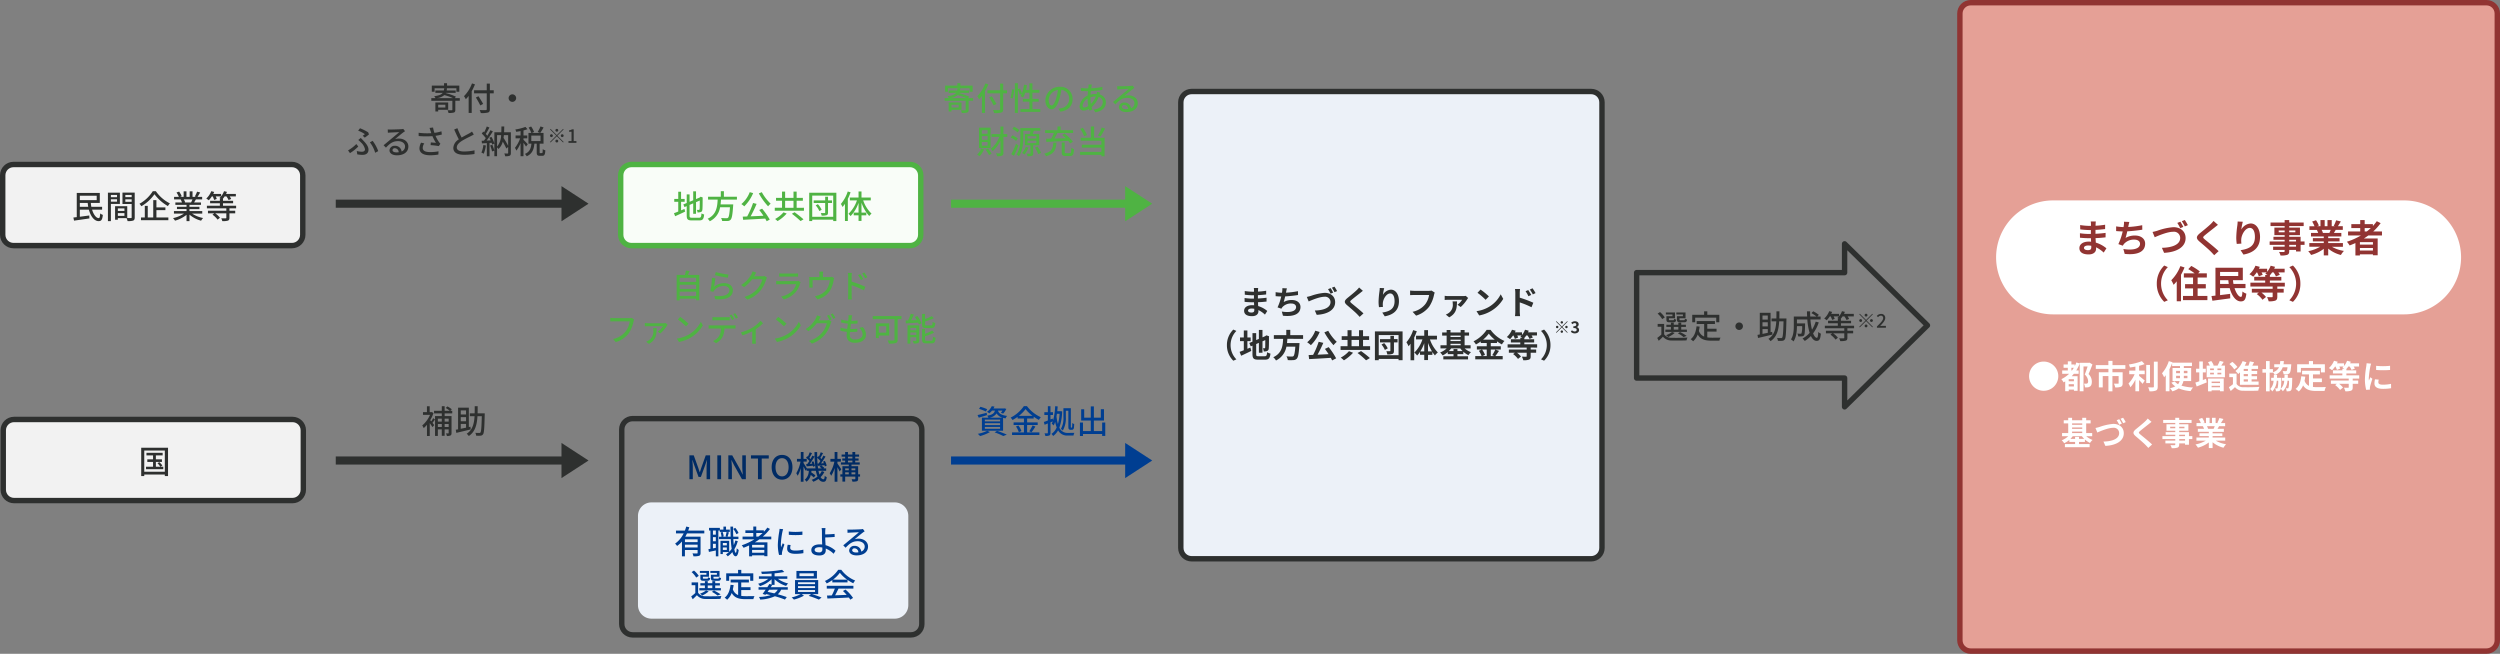
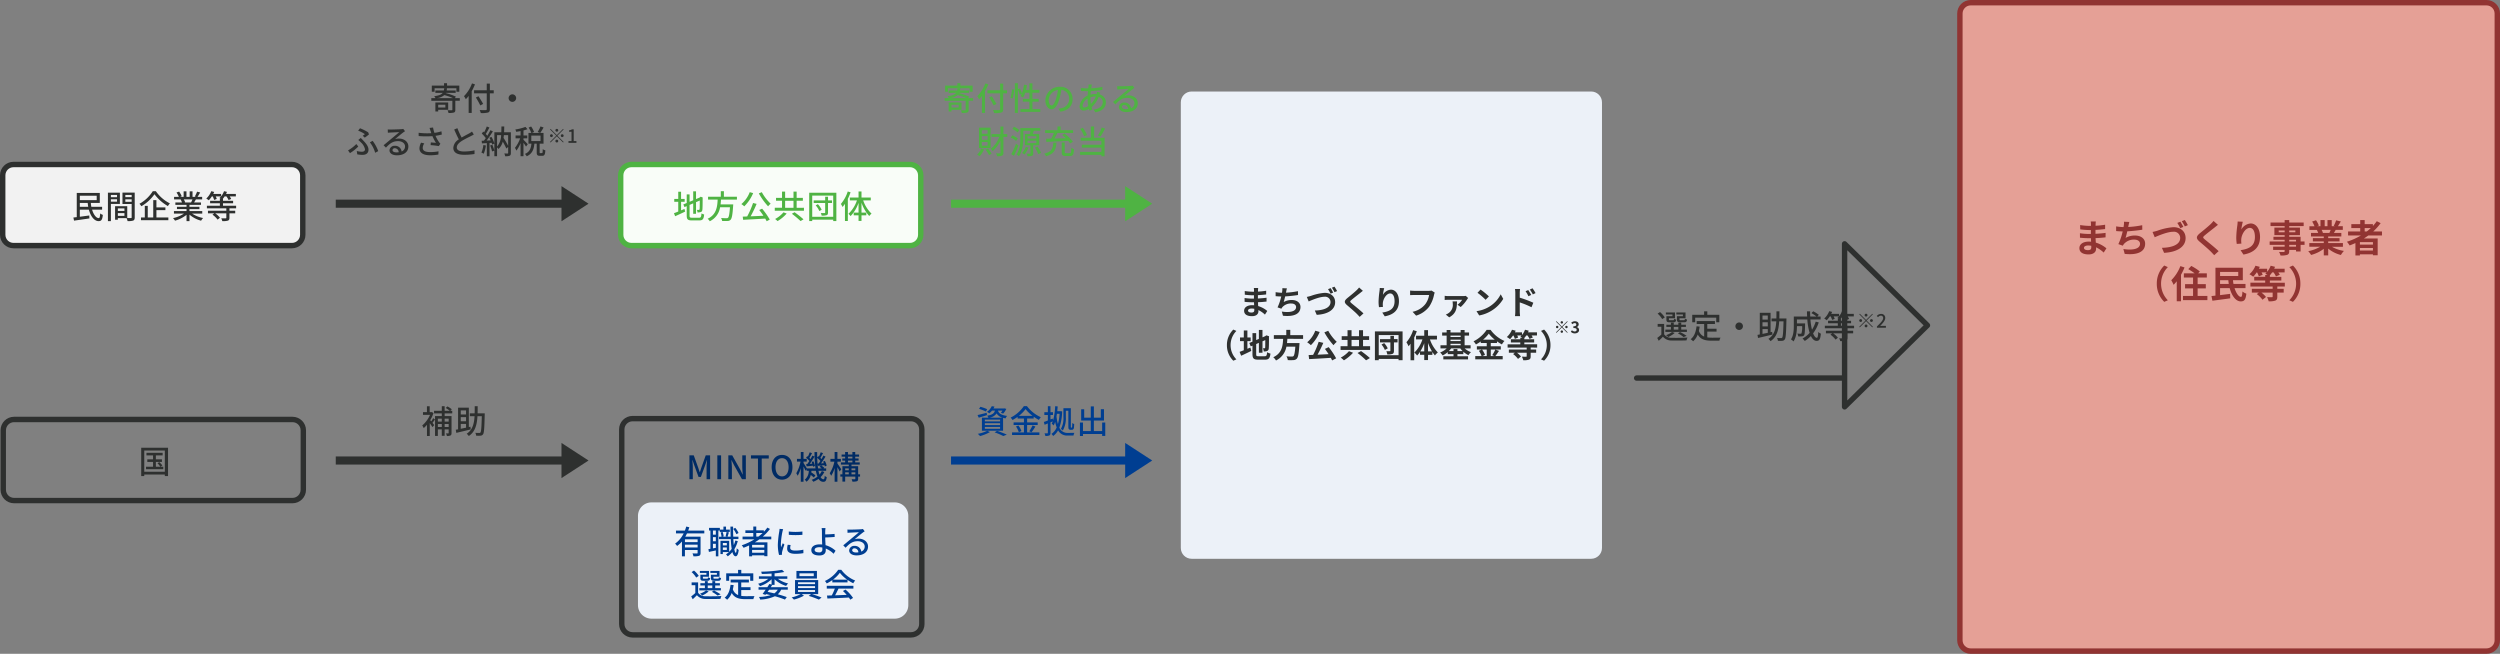
<svg xmlns="http://www.w3.org/2000/svg" width="924.798" height="241.851" viewBox="0 0 924.798 241.851">
  <rect x="0" y="0" width="924.798" height="241.851" fill="#808080" stroke="none" />
  <g id="img03" transform="translate(16755 -913.149)">
    <g id="グループ_11726" data-name="グループ 11726" transform="translate(-1414 -191.426)">
      <g id="パス_2686" data-name="パス 2686" transform="translate(-14617 1104.574)" fill="#e5a096">
        <path d="M 195.798 240.851 L 5 240.851 C 2.794 240.851 1 239.057 1 236.851 L 1 5 C 1 2.794 2.794 1 5 1 L 195.798 1 C 198.003 1 199.798 2.794 199.798 5 L 199.798 236.851 C 199.798 239.057 198.003 240.851 195.798 240.851 Z" stroke="none" />
        <path d="M 5 2 C 3.346 2 2 3.346 2 5 L 2 236.851 C 2 238.505 3.346 239.851 5 239.851 L 195.798 239.851 C 197.452 239.851 198.798 238.505 198.798 236.851 L 198.798 5 C 198.798 3.346 197.452 2 195.798 2 L 5 2 M 5 0 L 195.798 0 C 198.559 0 200.798 2.239 200.798 5 L 200.798 236.851 C 200.798 239.613 198.559 241.851 195.798 241.851 L 5 241.851 C 2.239 241.851 -1.52587890625e-05 239.613 -1.52587890625e-05 236.851 L -1.52587890625e-05 5 C -1.52587890625e-05 2.239 2.239 0 5 0 Z" stroke="none" fill="#913432" />
      </g>
    </g>
    <g id="グループ_11112" data-name="グループ 11112" transform="translate(-16630.797 1077)">
      <path id="パス_2687" data-name="パス 2687" d="M0,0H89" transform="translate(0 6.5)" fill="none" stroke="#2e302f" stroke-width="3" />
      <path id="パス_2688" data-name="パス 2688" d="M6.5,0,13,10H0Z" transform="translate(93.5) rotate(90)" fill="#2e302f" />
    </g>
    <g id="グループ_11121" data-name="グループ 11121" transform="translate(-16630.797 982)">
      <path id="パス_2689" data-name="パス 2689" d="M0,0H89" transform="translate(0 6.5)" fill="none" stroke="#2e302f" stroke-width="3" />
      <path id="パス_2690" data-name="パス 2690" d="M6.5,0,13,10H0Z" transform="translate(93.5) rotate(90)" fill="#2e302f" />
    </g>
    <g id="グループ_11105" data-name="グループ 11105" transform="translate(-17544.195 224)">
      <path id="パス_2691" data-name="パス 2691" d="M0,0H69.915" transform="translate(1141 859.5)" fill="none" stroke="#003e91" stroke-width="3" />
      <path id="パス_2692" data-name="パス 2692" d="M6.5,0,13,10H0Z" transform="translate(1215.415 853) rotate(90)" fill="#003e91" />
    </g>
    <g id="グループ_11107" data-name="グループ 11107" transform="translate(-17544.195 129)">
      <path id="パス_2693" data-name="パス 2693" d="M0,0H69.915" transform="translate(1141 859.5)" fill="none" stroke="#4fb343" stroke-width="3" />
      <path id="パス_2694" data-name="パス 2694" d="M6.5,0,13,10H0Z" transform="translate(1215.415 853) rotate(90)" fill="#4fb343" />
    </g>
    <g id="パス_2695" data-name="パス 2695" transform="translate(-16754.797 1067.319)" fill="#f2f2f2">
-       <path d="M 108 31 L 5 31 C 2.794 31 1 29.206 1 27 L 1 5 C 1 2.794 2.794 1 5 1 L 108 1 C 110.206 1 112 2.794 112 5 L 112 27 C 112 29.206 110.206 31 108 31 Z" stroke="none" />
      <path d="M 5 2 C 3.346 2 2 3.346 2 5 L 2 27 C 2 28.654 3.346 30 5 30 L 108 30 C 109.654 30 111 28.654 111 27 L 111 5 C 111 3.346 109.654 2 108 2 L 5 2 M 5 0 L 108 0 C 110.761 0 113 2.239 113 5 L 113 27 C 113 29.761 110.761 32 108 32 L 5 32 C 2.239 32 0 29.761 0 27 L 0 5 C 0 2.239 2.239 0 5 0 Z" stroke="none" fill="#2e302f" />
    </g>
    <g id="パス_2696" data-name="パス 2696" transform="translate(-16755 973)" fill="#f2f2f2">
      <path d="M 108 31 L 5 31 C 2.794 31 1 29.206 1 27 L 1 5 C 1 2.794 2.794 1 5 1 L 108 1 C 110.206 1 112 2.794 112 5 L 112 27 C 112 29.206 110.206 31 108 31 Z" stroke="none" />
      <path d="M 5 2 C 3.346 2 2 3.346 2 5 L 2 27 C 2 28.654 3.346 30 5 30 L 108 30 C 109.654 30 111 28.654 111 27 L 111 5 C 111 3.346 109.654 2 108 2 L 5 2 M 5 0 L 108 0 C 110.761 0 113 2.239 113 5 L 113 27 C 113 29.761 110.761 32 108 32 L 5 32 C 2.239 32 0 29.761 0 27 L 0 5 C 0 2.239 2.239 0 5 0 Z" stroke="none" fill="#2e302f" />
    </g>
    <path id="パス_2697" data-name="パス 2697" d="M2.136-2.52l.732-.444A8.464,8.464,0,0,0,1.752-4.212l-.708.384A7.647,7.647,0,0,1,2.112-2.52H.456V-4.3H2.7v-.948H.456V-6.7H2.964V-7.68H-3.024V-6.7H-.588v1.452H-2.712V-4.3H-.588V-2.52h-2.6V-1.6H3.2V-2.52ZM-3.84-.672V-8.52H3.768V-.672Zm-1.128-8.88V.948H-3.84V.36H3.768V.948H4.956v-10.5Z" transform="translate(-16697.797 1088.319)" fill="#2e302f" />
    <path id="パス_2698" data-name="パス 2698" d="M-27.672-4.344V-5.772h2.916a13.639,13.639,0,0,0,.192,1.428Zm6.24-4.1v1.632h-6.24V-8.448Zm2,5.148V-4.344h-3.984A10.779,10.779,0,0,1-23.6-5.772h3.312V-9.48h-8.52V-.528c-.456.048-.876.1-1.248.144l.24,1.152C-28.3.552-26.148.252-24.132-.048L-24.18-1.14c-1.164.156-2.388.324-3.492.468V-3.3h3.336c.672,2.46,2,4.248,3.612,4.248.96,0,1.38-.444,1.56-2.316a2.736,2.736,0,0,1-.984-.54c-.072,1.248-.18,1.74-.528,1.74C-21.6-.156-22.584-1.44-23.148-3.3Zm5.52-5.448v.828h-2.268v-.828ZM-16.176-6.24v-.888h2.268v.888Zm3.324.828V-9.588H-17.28V.948h1.1v-6.36Zm2.016-.8v-.912H-8.5v.912ZM-8.5-8.748v.828h-2.34v-.828ZM-13.608-1v-1h2.436v1Zm2.436-2.748v.936h-2.436v-.936Zm3.8-5.844H-11.9v4.2H-8.5V-.456c0,.2-.06.264-.276.276-.192,0-.768.012-1.356-.012V-4.584h-4.5V.444h1.02v-.6h3.24A5,5,0,0,1-10.02.936,6.075,6.075,0,0,0-7.932.744c.432-.192.564-.552.564-1.188Zm6.684-.528A13.628,13.628,0,0,1-5.616-5.46a4.854,4.854,0,0,1,.708.9A15.377,15.377,0,0,0-.06-9,16.58,16.58,0,0,0,4.908-4.608a5.383,5.383,0,0,1,.744-1,13.913,13.913,0,0,1-5.2-4.512Zm1.344,7H3.984V-4.128H.66V-6.816H-.516V-.4H-2.544V-4.7H-3.636V-.4H-5.052V.612H5.076V-.4H.66ZM14-7.092a11.2,11.2,0,0,1-.528,1.14H10.944l.348-.072a5.049,5.049,0,0,0-.516-1.068Zm3.612,5.256v-.936H12.888V-3.5h3.684v-.84H12.888v-.72h4.248v-.888H14.592c.2-.336.444-.732.672-1.14H17.58v-.936H15.852a18.776,18.776,0,0,0,1-1.632L15.7-9.948a10.459,10.459,0,0,1-.84,1.776l.456.144h-1.3V-10.08H12.96v2.052H11.772V-10.08H10.728v2.052H9.408l.612-.228a8.341,8.341,0,0,0-.96-1.716l-.972.324a9,9,0,0,1,.876,1.62H7.188v.936H9.912l-.288.048a5.945,5.945,0,0,1,.5,1.092H7.668v.888H11.8v.72H8.256v.84H11.8v.732H7.14v.936h3.708A11.643,11.643,0,0,1,6.8-.168,5.008,5.008,0,0,1,7.536.78,11.919,11.919,0,0,0,11.8-1.38V.948h1.092V-1.464a10.7,10.7,0,0,0,4.3,2.256,5.011,5.011,0,0,1,.744-1A11.02,11.02,0,0,1,13.86-1.836ZM30.144-3.792V-4.74h-4.86v-.912h3.744v-.924H25.284V-7.3h-.072a7.693,7.693,0,0,0,.684-.9h.66a7.738,7.738,0,0,1,.8,1.344l.96-.4a6.5,6.5,0,0,0-.564-.948h2.292V-9.12H26.424c.12-.252.228-.492.324-.756l-1.08-.252a6.074,6.074,0,0,1-1.08,1.9V-9.12h-2.9c.12-.24.24-.48.336-.732l-1.068-.276A7.314,7.314,0,0,1,19.1-7.4a6.6,6.6,0,0,1,.924.636A8.843,8.843,0,0,0,21.156-8.2h.336a9.319,9.319,0,0,1,.528,1.308l.96-.372A7.4,7.4,0,0,0,22.6-8.2h1.956a4.051,4.051,0,0,1-.6.6,4.885,4.885,0,0,1,.468.3h-.288v.72H20.52v.924h3.612v.912h-4.8v.948H26.52v.9H19.728v.96h2.316L21.4-1.44A8.765,8.765,0,0,1,23.3.4l.864-.708A7.794,7.794,0,0,0,22.4-1.932H26.52V-.3c0,.168-.048.2-.264.216s-.912.012-1.632-.012A4.1,4.1,0,0,1,25.032.948a6.522,6.522,0,0,0,2.052-.18c.444-.156.588-.456.588-1.044V-1.932h2.136v-.96H27.672v-.9Z" transform="translate(-16697.797 994)" fill="#2e302f" />
    <path id="パス_2699" data-name="パス 2699" d="M-7.764-5.64a9.085,9.085,0,0,1-.708,1.188c-.144-.168-.276-.324-.384-.456a12.29,12.29,0,0,0,1.2-2.616l-.588-.384-.18.048h-.624v-2.172h-1.02V-7.86h-1.464v1.008h2.6a10.66,10.66,0,0,1-2.88,3.912,4.828,4.828,0,0,1,.54.984A10.036,10.036,0,0,0-10.056-3.2V.948h1.032V-3.816c.384.54.792,1.14,1,1.5l.66-.756c-.108-.144-.372-.468-.66-.828.3-.348.624-.816.936-1.248Zm5.736.18v1.08H-3.516V-5.46ZM-3.516-2.376v-1.1h1.488v1.1Zm-2.508,0v-1.1h1.452v1.1ZM-4.572-5.46v1.08H-6.024V-5.46ZM-.708-7.392v-.984h-.684l.516-.54A7.347,7.347,0,0,0-2.52-9.984l-.612.588a8.3,8.3,0,0,1,1.488,1.02H-3.516v-1.68H-4.572v1.68H-7.44v.984h2.868v.984h-2.5V.936h1.044V-1.476h1.452V.888h1.056V-1.476h1.488V-.168c0,.12-.036.156-.156.156s-.468.012-.852,0A4.092,4.092,0,0,1-2.688.96,2.835,2.835,0,0,0-1.368.768c.3-.168.4-.456.4-.936v-6.24H-3.516v-.984ZM2.448-3.516H4.4v1.392c-.684.144-1.344.276-1.956.408ZM4.4-8.508V-7H2.448V-8.508ZM4.4-4.5H2.448V-6.024H4.4Zm1.62,2.016-.588.132V-9.516H1.452v8c-.3.06-.588.108-.852.156L.8-.2C2.244-.54,4.248-1.02,6.132-1.476ZM8.676-7.428c.024-.84.024-1.728.024-2.628H7.608c0,.9,0,1.788-.024,2.628H5.8v1.056H7.548C7.38-3.564,6.8-1.26,4.632.12a3.746,3.746,0,0,1,.78.852C7.8-.612,8.436-3.24,8.628-6.372h1.6C10.128-2.256,10-.7,9.732-.348a.444.444,0,0,1-.444.18c-.252,0-.84,0-1.464-.048A2.745,2.745,0,0,1,8.148.852,11.876,11.876,0,0,0,9.78.84a1.178,1.178,0,0,0,.912-.528c.384-.516.492-2.244.612-7.212,0-.144.012-.528.012-.528Z" transform="translate(-16587 1073.476)" fill="#2e302f" />
    <path id="パス_2700" data-name="パス 2700" d="M-32.768-8.256h-2.208v1.2c0,.828.276,1.044,1.236,1.044h1.464c.672,0,.948-.216,1.044-1.02a2.675,2.675,0,0,1-.8-.312c-.036.492-.1.564-.36.564h-1.212c-.372,0-.432-.036-.432-.276V-7.5H-31.8V-9.648h-3.4V-8.9h2.424Zm-3.876,0h-2.232v1.212c0,.816.252,1.032,1.224,1.032h1.368c.672,0,.936-.216,1.032-1a2.288,2.288,0,0,1-.8-.3c-.036.468-.084.528-.348.528h-1.14c-.348,0-.408-.036-.408-.276V-7.5H-35.7V-9.648h-3.372V-8.9h2.424Zm.492,3.972h1.692V-3.3h-1.692Zm4.86.984h-2.1v-.984h1.728v-.828h-1.728V-5.88H-34.46v.768h-1.692V-5.88h-1.056v.768h-1.68v.828h1.68V-3.3H-39.26v.852h7.968ZM-31.4-.984A14.672,14.672,0,0,0-33.848-2.4l-.792.48A11.3,11.3,0,0,1-32.528-.54Zm-5.388-1.428a7.872,7.872,0,0,1-2.22,1.164,5.725,5.725,0,0,1,.816.684A9.27,9.27,0,0,0-35.8-2.076Zm-2.688-5.412A9.032,9.032,0,0,0-41.24-9.792l-.888.564a8.488,8.488,0,0,1,1.7,2.04Zm-.24,2.412h-2.4V-4.38h1.368v2.9A18.452,18.452,0,0,1-42.272-.228l.564,1.056c.564-.516,1.068-1.008,1.548-1.5A4.048,4.048,0,0,0-36.872.72c1.416.048,4.02.024,5.436-.036A6.063,6.063,0,0,1-31.1-.372c-1.536.108-4.392.144-5.784.084a3.218,3.218,0,0,1-2.832-1.284Zm11.484-2.3h7.788v1.7h1.14v-2.76h-4.44v-1.284h-1.188v1.284h-4.392v2.76h1.092Zm4.476,5.136h3.432V-3.624h-3.432V-5.388h2.832V-6.456H-27.68v1.068h2.772V-.732a3.435,3.435,0,0,1-1.956-2.112,14.674,14.674,0,0,0,.288-1.572l-1.152-.108c-.252,2.1-.864,3.78-2.184,4.764a6.036,6.036,0,0,1,.924.768,6.109,6.109,0,0,0,1.692-2.5C-26.2.4-24.476.792-22.124.792h2.856a3.366,3.366,0,0,1,.42-1.128c-.684.024-2.7.024-3.216.024A12.538,12.538,0,0,1-23.756-.42Zm11.8-3.372A1.393,1.393,0,0,0-13.352-4.56,1.393,1.393,0,0,0-11.96-3.168,1.393,1.393,0,0,0-10.568-4.56,1.393,1.393,0,0,0-11.96-5.952Zm8.628,2.436h1.956v1.392c-.684.144-1.344.276-1.956.408Zm1.956-4.992V-7H-3.332V-8.508Zm0,4.008H-3.332V-6.024h1.956ZM.244-2.484l-.588.132V-9.516H-4.328v8c-.3.06-.588.108-.852.156l.2,1.152C-3.536-.54-1.532-1.02.352-1.476ZM2.9-7.428c.024-.84.024-1.728.024-2.628H1.828c0,.9,0,1.788-.024,2.628H.016v1.056H1.768C1.6-3.564,1.024-1.26-1.148.12a3.746,3.746,0,0,1,.78.852C2.02-.612,2.656-3.24,2.848-6.372h1.6C4.348-2.256,4.216-.7,3.952-.348a.444.444,0,0,1-.444.18c-.252,0-.84,0-1.464-.048A2.745,2.745,0,0,1,2.368.852,11.876,11.876,0,0,0,4,.84,1.178,1.178,0,0,0,4.912.312C5.3-.2,5.4-1.932,5.524-6.9c0-.144.012-.528.012-.528ZM16.348-6.252A12.161,12.161,0,0,1,14.98-3.264a23.39,23.39,0,0,1-.588-3.792H18.16V-8.148H16.936l.576-.612a12.674,12.674,0,0,0-2.076-1.332l-.672.684a12.854,12.854,0,0,1,1.884,1.26H14.332q-.054-.936-.036-1.908H13.12c0,.636.024,1.284.06,1.908H8.248v3.4C8.248-3.2,8.164-1.14,7.2.3a4.763,4.763,0,0,1,.936.768C9.2-.48,9.4-2.88,9.412-4.584h1.92a7.833,7.833,0,0,1-.24,2.664.427.427,0,0,1-.372.144c-.192,0-.66-.012-1.152-.06a2.679,2.679,0,0,1,.3,1.044,8.551,8.551,0,0,0,1.416-.024,1.063,1.063,0,0,0,.768-.384c.252-.336.312-1.368.372-3.972V-5.6H9.412V-7.056h3.84A22.55,22.55,0,0,0,14.1-2.112a9.471,9.471,0,0,1-2.616,2.1A5.779,5.779,0,0,1,12.3.9,11.028,11.028,0,0,0,14.572-.936c.54,1.128,1.236,1.8,2.112,1.8.984,0,1.392-.564,1.572-2.676a2.93,2.93,0,0,1-.96-.624c-.072,1.548-.216,2.16-.528,2.16-.5,0-.972-.624-1.38-1.644a13.633,13.633,0,0,0,2.088-4.056Zm14.2,2.46V-4.74h-4.86v-.912h3.744v-.924H25.684V-7.3h-.072a7.693,7.693,0,0,0,.684-.9h.66a7.738,7.738,0,0,1,.8,1.344l.96-.4a6.5,6.5,0,0,0-.564-.948h2.292V-9.12H26.824c.12-.252.228-.492.324-.756l-1.08-.252a6.074,6.074,0,0,1-1.08,1.9V-9.12h-2.9c.12-.24.24-.48.336-.732l-1.068-.276A7.314,7.314,0,0,1,19.5-7.4a6.6,6.6,0,0,1,.924.636A8.843,8.843,0,0,0,21.556-8.2h.336a9.319,9.319,0,0,1,.528,1.308l.96-.372A7.4,7.4,0,0,0,23-8.2h1.956a4.052,4.052,0,0,1-.6.6,4.885,4.885,0,0,1,.468.3h-.288v.72H20.92v.924h3.612v.912h-4.8v.948H26.92v.9H20.128v.96h2.316L21.8-1.44A8.765,8.765,0,0,1,23.7.4l.864-.708A7.794,7.794,0,0,0,22.8-1.932H26.92V-.3c0,.168-.048.2-.264.216s-.912.012-1.632-.012A4.1,4.1,0,0,1,25.432.948a6.522,6.522,0,0,0,2.052-.18c.444-.156.588-.456.588-1.044V-1.932h2.136v-.96H28.072v-.9ZM34.98-8.13a.529.529,0,0,0,.525-.525.529.529,0,0,0-.525-.525.529.529,0,0,0-.525.525A.529.529,0,0,0,34.98-8.13Zm0,1.267-2.31-2.31-.2.2,2.31,2.31L32.46-4.343l.2.2L34.98-6.457l2.31,2.31.2-.2-2.31-2.31,2.31-2.31-.2-.2Zm-1.47.2a.529.529,0,0,0-.525-.525.529.529,0,0,0-.525.525.529.529,0,0,0,.525.525A.529.529,0,0,0,33.51-6.66Zm2.94,0a.529.529,0,0,0,.525.525A.529.529,0,0,0,37.5-6.66a.529.529,0,0,0-.525-.525A.529.529,0,0,0,36.45-6.66ZM34.98-5.19a.529.529,0,0,0-.525.525.529.529,0,0,0,.525.525.529.529,0,0,0,.525-.525A.529.529,0,0,0,34.98-5.19ZM39-4h3.325v-.686H41.014c-.252,0-.581.021-.84.049,1.071-1.12,1.9-2.044,1.9-2.961A1.441,1.441,0,0,0,40.524-9.11a2.022,2.022,0,0,0-1.568.77l.455.448a1.4,1.4,0,0,1,1.015-.574.816.816,0,0,1,.875.91c0,.784-.868,1.68-2.3,3.087Z" transform="translate(-16099.688 1038.383)" fill="#2e302f" />
    <path id="パス_2701" data-name="パス 2701" d="M-19.608-5.82a3.923,3.923,0,0,0,2.676-1.572,3.553,3.553,0,0,0,2.2,1.572Zm3.948,1.38h-5.628v-.672h5.628Zm0,1.356h-5.628v-.684h5.628Zm0,1.38h-5.628v-.7h5.628Zm-1.9-6.72c-.276.984-.96,1.56-2.892,1.872a2.9,2.9,0,0,1,.492.732h-2.412V-1h7.824V-5.76c.276.072.588.144.924.2a3.129,3.129,0,0,1,.564-.912c-2.436-.324-3.108-1.092-3.372-1.956h1.656a5.754,5.754,0,0,1-.6.816l.876.276a7.584,7.584,0,0,0,1.164-1.74l-.744-.192-.168.036H-18.1a6.394,6.394,0,0,0,.372-.684l-1.008-.156a5,5,0,0,1-1.776,2.1,3.243,3.243,0,0,1,.84.54,5.743,5.743,0,0,0,1.02-1Zm-2.868-.528a14.8,14.8,0,0,0-2.508-.888l-.492.756a16.584,16.584,0,0,1,2.508.984Zm-.18,1.32c-1.236.324-2.508.66-3.384.84l.444.984c.888-.276,2-.6,3.048-.948Zm.192,6.66A13.12,13.12,0,0,1-23.9.156a7.84,7.84,0,0,1,.84.828A15.9,15.9,0,0,0-19.392-.5Zm2.736.588A24.254,24.254,0,0,1-14.46.972l1.284-.528A37.907,37.907,0,0,0-16.764-.948Zm8.964-6.1A12.854,12.854,0,0,0-6.228-9a13.423,13.423,0,0,0,2.6,2.52Zm3.06,3.372H-1.74v-.96H-5.652V-5.5h2.436V-6.18A15.151,15.151,0,0,0-1.3-4.992a6.352,6.352,0,0,1,.72-1,13.212,13.212,0,0,1-5.136-4.1h-1.14a12.881,12.881,0,0,1-4.9,4.248,4.324,4.324,0,0,1,.7.9A16.872,16.872,0,0,0-9.18-6.12V-5.5h2.352v1.428h-3.828v.96h3.828V-.384h-4.4V.588H-1.116V-.384H-5.652Zm-4.128.54A7.816,7.816,0,0,1-8.724-.432l.972-.432A7.811,7.811,0,0,0-8.868-2.928ZM-4.032-.432A21.3,21.3,0,0,0-2.58-2.544l-1.068-.4A13.277,13.277,0,0,1-4.86-.8ZM8.676-8.4H9.6v5.556c0,.9.048,1.1.2,1.284a.9.9,0,0,0,.612.228h.444a.744.744,0,0,0,.5-.156A.851.851,0,0,0,11.652-2c.048-.252.084-.924.108-1.476a1.809,1.809,0,0,1-.72-.384c0,.6-.012,1.08-.036,1.3a1.2,1.2,0,0,1-.072.348.162.162,0,0,1-.144.06h-.132c-.06,0-.084-.012-.108-.06a2.658,2.658,0,0,1-.024-.564V-9.336H7.776v3.288a8.069,8.069,0,0,1-.924,4.38,3.354,3.354,0,0,1,.7.612A9.175,9.175,0,0,0,8.676-6.048ZM6.36-7.248A17.471,17.471,0,0,1,5.736-3.48a17.683,17.683,0,0,1-.528-2.8c.06-.312.108-.636.156-.972Zm.372-.984-.168.024H5.5c.06-.576.108-1.176.156-1.776l-.936-.084A22.985,22.985,0,0,1,3.96-4.86L3.816-5.5l-.828.324V-6.8h.924V-7.836H2.988v-2.232H2.016v2.232H.72V-6.8h1.3v2.016c-.552.228-1.068.42-1.476.552L.816-3.2l1.2-.492V-.24c0,.168-.06.216-.2.216-.12,0-.576,0-1.032-.012a4.721,4.721,0,0,1,.3.972A3.356,3.356,0,0,0,2.568.756c.312-.18.42-.468.42-1V-4.092l.84-.36a6.257,6.257,0,0,1-.384.852,4.8,4.8,0,0,1,.72.66,7.526,7.526,0,0,0,.552-1.332A12.719,12.719,0,0,0,5.28-2.22,5.267,5.267,0,0,1,3.348.18a3.305,3.305,0,0,1,.624.78A6.194,6.194,0,0,0,5.8-1.128,3.8,3.8,0,0,0,9.48.78H11.5A4.115,4.115,0,0,1,11.82-.2c-.384.012-1.944.012-2.28.012A3.262,3.262,0,0,1,6.264-2.124,19.278,19.278,0,0,0,7.308-8.148ZM22.1-4.032V-.876h-3.06V-4.752h3.744v-4.2H21.612v3.12H19.044V-9.984H17.9v4.152H15.456V-8.94H14.34v4.188H17.9V-.876H15.012V-4.032H13.884V.948h1.128V.216H22.1V.924h1.152V-4.032Z" transform="translate(-16369.396 1073.476)" fill="#003e91" />
    <path id="パス_2702" data-name="パス 2702" d="M-10.236-8.208h8.064v1.284h1.08V-9.18H-5.628v-.888H-6.744v.888h-4.524v2.256h1.032Zm3.984,6.1V-1.08H-8.9V-2.112ZM-5.208-.24V-2.952h-4.74V.372H-8.9V-.24ZM-9.324-4.56A5.169,5.169,0,0,0-6.636-5.676a20.38,20.38,0,0,1,3.2,1.116Zm8.412,0H-2.736l.384-.528A18.8,18.8,0,0,0-6.1-6.4l.048-.108h3.612v-.888H-5.76c.048-.24.084-.5.12-.78H-6.684a6.581,6.581,0,0,1-.132.78H-9.948V-6.5h2.724c-.492.636-1.4,1.008-3.168,1.236a2.69,2.69,0,0,1,.468.708h-1.524v.984H-3.66V-.264c0,.156-.06.192-.252.2s-.852.012-1.512-.012A4.973,4.973,0,0,1-5.088.936,6.59,6.59,0,0,0-3.108.78c.432-.156.54-.444.54-1.02V-3.576H-.912ZM3.6-10A12.985,12.985,0,0,1,.636-5.28a7.626,7.626,0,0,1,.672,1.14A10.936,10.936,0,0,0,2.364-5.376v6.3H3.492v-8.04A18.816,18.816,0,0,0,4.7-9.648Zm8.04,2.544H10.212V-9.936H9.06v2.484H4.368v1.116H9.06V-.48c0,.264-.108.348-.384.36S7.392-.1,6.42-.144A4.562,4.562,0,0,1,6.852.972,9.028,9.028,0,0,0,9.5.78c.5-.168.708-.48.708-1.26V-6.336H11.64ZM7.716-2.412C7.356-3.132,6.576-4.344,6-5.244l-.972.456a29.858,29.858,0,0,1,1.644,2.94ZM18.54-5.952A1.393,1.393,0,0,0,17.148-4.56,1.393,1.393,0,0,0,18.54-3.168,1.393,1.393,0,0,0,19.932-4.56,1.393,1.393,0,0,0,18.54-5.952ZM-36.824,9.364l.768.7c.456-.312,1.248-.948,1.548-1.188L-34.8,8.1A17.321,17.321,0,0,0-37.82,6.6l-.7.876a12.238,12.238,0,0,1,2.5,1.3A8.931,8.931,0,0,1-36.824,9.364ZM-39.02,15l.18,1.248a10.245,10.245,0,0,0,1.944.192c1.032,0,2.208-.4,2.208-1.932,0-1.092-.756-2.16-1.944-3.384-.3-.324-.6-.624-.924-.948l-.912.768a11.193,11.193,0,0,1,1.02.924,4.745,4.745,0,0,1,1.464,2.508c0,.684-.552.9-1.14.9A6.71,6.71,0,0,1-39.02,15Zm6.8.66,1.14-.612a14.383,14.383,0,0,0-2.076-3.8l-1.02.552A11.419,11.419,0,0,1-32.216,15.664Zm-6.252-2.316-.72-.912a14.168,14.168,0,0,1-3.06,2.352l.72,1.008A15.93,15.93,0,0,0-38.468,13.348Zm12.66,1.32a.8.8,0,0,1,.876-.684,1.474,1.474,0,0,1,1.416,1.488,6.4,6.4,0,0,1-.852.048C-25.22,15.52-25.808,15.2-25.808,14.668ZM-27.56,7.024l.036,1.236c.276-.036.588-.06.888-.072.624-.036,2.7-.132,3.336-.156-.6.528-1.992,1.68-2.664,2.232-.708.588-2.208,1.848-3.144,2.616l.876.888c1.416-1.512,2.544-2.412,4.464-2.412,1.5,0,2.6.816,2.6,1.944a1.949,1.949,0,0,1-1.272,1.884,2.368,2.368,0,0,0-2.5-2.1,1.824,1.824,0,0,0-1.98,1.692c0,1.092,1.1,1.824,2.76,1.824,2.7,0,4.224-1.368,4.224-3.276,0-1.68-1.488-2.916-3.492-2.916a4.971,4.971,0,0,0-1.44.2c.852-.7,2.328-1.944,2.94-2.4.252-.192.5-.36.756-.516l-.66-.864a3.578,3.578,0,0,1-.768.108c-.648.06-3.384.132-4.008.132A8.716,8.716,0,0,1-27.56,7.024Zm15.792.468c.084.24.192.552.312.924a24.759,24.759,0,0,1-4.692-.156l.024,1.212a31.555,31.555,0,0,0,5.088.036A16.513,16.513,0,0,0-9.728,12c-.408-.048-1.26-.12-1.9-.168l-.084,1a28.776,28.776,0,0,1,3.024.36l.6-.864a5.685,5.685,0,0,1-.576-.708A13.371,13.371,0,0,1-9.9,9.388a20.682,20.682,0,0,0,2.34-.468L-7.7,7.72a14.826,14.826,0,0,1-2.592.576,13.05,13.05,0,0,1-.516-1.98l-1.3.156C-11.972,6.832-11.852,7.228-11.768,7.492Zm-2.28,4.7-1.188-.264a4.71,4.71,0,0,0-.6,2.1c0,1.668,1.488,2.544,3.84,2.556a16.39,16.39,0,0,0,3.156-.264l.06-1.2a15.174,15.174,0,0,1-3.144.288c-1.728-.012-2.7-.48-2.7-1.56A3.037,3.037,0,0,1-14.048,12.2ZM-1.8,6.568l-1.188.492C-2.42,8.344-1.82,9.7-1.268,10.708a3.932,3.932,0,0,0-2.04,3.12c0,1.92,1.7,2.58,4.02,2.58a22.91,22.91,0,0,0,3.816-.288l.012-1.368a17.877,17.877,0,0,1-3.876.432c-1.788,0-2.688-.552-2.688-1.488,0-.876.672-1.632,1.728-2.328,1.14-.744,2.736-1.488,3.528-1.9.384-.192.72-.372,1.032-.564L3.6,7.816a6.654,6.654,0,0,1-.96.636C2.02,8.8.832,9.388-.224,10.024A28.037,28.037,0,0,1-1.8,6.568ZM7.792,12.8A9.069,9.069,0,0,1,7.084,15.6a4.69,4.69,0,0,1,.852.42,11.111,11.111,0,0,0,.8-3.06Zm2.52.168a12.835,12.835,0,0,1,.708,2.2l.852-.288a13.863,13.863,0,0,0-.756-2.172ZM10.024,10.1c.168.3.336.636.492.972-.516.036-1.02.06-1.5.072.78-1.008,1.644-2.316,2.316-3.408l-.924-.42c-.3.612-.708,1.344-1.14,2.052a8.678,8.678,0,0,0-.576-.66c.432-.66.936-1.584,1.356-2.388l-.984-.384A13.837,13.837,0,0,1,8.08,8.1c-.108-.1-.216-.192-.324-.276l-.54.732A11.32,11.32,0,0,1,8.7,10.24c-.228.336-.468.66-.684.948l-.84.024.1.984c.54-.036,1.152-.072,1.812-.108V16.96h1V12.028l.78-.048a4.687,4.687,0,0,1,.192.648l.816-.36A9.3,9.3,0,0,0,10.78,9.784Zm6.948-.972V13.1a28.968,28.968,0,0,0-1.7-2.94c.048-.336.1-.672.12-1.032Zm-4.1,0h1.5a6.756,6.756,0,0,1-1.5,4.248ZM17.98,8.08H15.472c.036-.7.048-1.416.06-2.16H14.488c-.012.756-.024,1.476-.048,2.16H11.872v8.844h1V13.672a2.628,2.628,0,0,1,.528.588,5.555,5.555,0,0,0,1.584-2.712A25.617,25.617,0,0,1,16.312,14.1l.66-.6v2.22c0,.168-.06.216-.216.216s-.7.012-1.212-.024a3.8,3.8,0,0,1,.324,1.032,4.223,4.223,0,0,0,1.656-.18c.348-.18.456-.492.456-1.032ZM24.232,12.5a22.036,22.036,0,0,0-1.584-1.62v-.552h1.4V9.268h-1.4V7.408a14.647,14.647,0,0,0,1.488-.468l-.768-.852a17.64,17.64,0,0,1-3.744.96,3.44,3.44,0,0,1,.324.864c.516-.072,1.068-.156,1.62-.276V9.268H19.72v1.056h1.7a12.231,12.231,0,0,1-1.932,3.516,6.01,6.01,0,0,1,.54,1.032,11.833,11.833,0,0,0,1.536-2.8v4.848h1.08V11.98a14.9,14.9,0,0,1,.936,1.392Zm1.308-3.2h3.408V11.32H25.54Zm3.324,6.492c-.2,0-.24-.036-.24-.372V12.3h1.44V8.32H28.852A21.662,21.662,0,0,0,30.076,6.3l-1.14-.384a10.647,10.647,0,0,1-1.044,2.052l.888.348H25.768l.792-.36a8.617,8.617,0,0,0-1.092-2.016l-.924.4a9.273,9.273,0,0,1,1,1.98H24.484V12.3h1.1c-.168,1.632-.576,3.024-2.412,3.792a3.109,3.109,0,0,1,.672.864c2.1-.936,2.652-2.64,2.832-4.656h.864v3.12c0,1.032.216,1.368,1.14,1.368h.924c.768,0,1.044-.42,1.128-2.028a3.176,3.176,0,0,1-.96-.432c-.024,1.272-.072,1.452-.288,1.452ZM34.98,7.87a.525.525,0,1,0-.525-.525A.529.529,0,0,0,34.98,7.87Zm0,1.267-2.31-2.31-.2.2,2.31,2.31L32.46,11.657l.2.2L34.98,9.543l2.31,2.31.2-.2-2.31-2.31,2.31-2.31-.2-.2Zm-1.47.2a.525.525,0,1,0-.525.525A.529.529,0,0,0,33.51,9.34Zm2.94,0a.525.525,0,1,0,.525-.525A.529.529,0,0,0,36.45,9.34Zm-1.47,1.47a.525.525,0,1,0,.525.525A.529.529,0,0,0,34.98,10.81ZM39.292,12h2.94v-.665H41.224V6.988h-.609a3.033,3.033,0,0,1-1.12.392v.511h.924v3.444H39.292Z" transform="translate(-16584 954)" fill="#2e302f" />
    <path id="パス_2703" data-name="パス 2703" d="M-34.956-8.208h8.064v1.284h1.08V-9.18h-4.536v-.888h-1.116v.888h-4.524v2.256h1.032Zm3.984,6.1V-1.08h-2.652V-2.112ZM-29.928-.24V-2.952h-4.74V.372h1.044V-.24Zm-4.116-4.32a5.169,5.169,0,0,0,2.688-1.116,20.38,20.38,0,0,1,3.2,1.116Zm8.412,0h-1.824l.384-.528A18.8,18.8,0,0,0-30.816-6.4l.048-.108h3.612v-.888H-30.48c.048-.24.084-.5.12-.78H-31.4a6.582,6.582,0,0,1-.132.78h-3.132V-6.5h2.724c-.492.636-1.4,1.008-3.168,1.236a2.69,2.69,0,0,1,.468.708h-1.524v.984h7.788V-.264c0,.156-.06.192-.252.2s-.852.012-1.512-.012A4.973,4.973,0,0,1-29.808.936,6.59,6.59,0,0,0-27.828.78c.432-.156.54-.444.54-1.02V-3.576h1.656ZM-21.12-10A12.985,12.985,0,0,1-24.084-5.28a7.626,7.626,0,0,1,.672,1.14,10.937,10.937,0,0,0,1.056-1.236v6.3h1.128v-8.04a18.816,18.816,0,0,0,1.212-2.532Zm8.04,2.544h-1.428V-9.936H-15.66v2.484h-4.692v1.116h4.692V-.48c0,.264-.108.348-.384.36S-17.328-.1-18.3-.144A4.562,4.562,0,0,1-17.868.972,9.028,9.028,0,0,0-15.216.78c.5-.168.708-.48.708-1.26V-6.336h1.428ZM-17-2.412c-.36-.72-1.14-1.932-1.716-2.832l-.972.456a29.858,29.858,0,0,1,1.644,2.94Zm6.012-2a15.217,15.217,0,0,0,.564-3.264l-.816-.12a13.619,13.619,0,0,1-.6,3.1Zm7.308,3.9V-3.24h2.328V-4.284H-3.684V-6.54h2.592V-7.6H-3.684V-10.02H-4.8V-7.6H-6.06A16.164,16.164,0,0,0-5.7-9.348l-1.092-.18a14.125,14.125,0,0,1-.792,3.192,10.755,10.755,0,0,0-.78-1.8l-.708.288v-2.22h-1.116v11h1.116v-8.6a10.919,10.919,0,0,1,.72,1.884l.672-.324a5.334,5.334,0,0,1-.444.828,6.493,6.493,0,0,1,1,.516A10.792,10.792,0,0,0-6.36-6.54H-4.8v2.256H-7.236V-3.24H-4.8V-.516H-8.136V.54H-.78V-.516Zm14.856-3.7a4.442,4.442,0,0,0-4.7-4.524A5.2,5.2,0,0,0,1.1-3.744C1.1-1.74,2.2-.42,3.384-.42s2.184-1.356,2.9-3.8A23.9,23.9,0,0,0,7.008-7.6a3.191,3.191,0,0,1,2.9,3.348A3.451,3.451,0,0,1,7.008-.84,7.416,7.416,0,0,1,5.94-.672L6.648.456C9.564.036,11.172-1.692,11.172-4.212Zm-8.856.348a4.011,4.011,0,0,1,3.42-3.708,19.1,19.1,0,0,1-.66,3.1C4.524-2.628,3.96-1.848,3.42-1.848,2.9-1.848,2.316-2.484,2.316-3.864Zm16.008-5.7L17.088-9.6a6.349,6.349,0,0,1-.036.636c-.024.24-.06.5-.084.8h-.66a16.913,16.913,0,0,1-2.088-.156L14.256-7.2c.516.024,1.452.084,2.016.084h.588c-.048.516-.1,1.08-.12,1.632A4.846,4.846,0,0,0,13.752-1.56,1.444,1.444,0,0,0,15.264.048,4.13,4.13,0,0,0,17.22-.528c.06.216.12.408.18.588l1.092-.324c-.1-.3-.2-.612-.288-.948a9.471,9.471,0,0,0,2.6-3.78,1.983,1.983,0,0,1,1.524,1.9c0,1.38-1.176,2.52-3.408,2.772l.648,1c2.856-.444,3.924-2,3.924-3.72a3.025,3.025,0,0,0-2.364-2.88c.084-.216.18-.516.252-.672l-1.176-.288a6.316,6.316,0,0,1-.144.78,3.258,3.258,0,0,0-.348-.012,7.777,7.777,0,0,0-1.92.264c.036-.444.072-.888.108-1.3A36.457,36.457,0,0,0,22.2-7.6l-.012-1.116a21.936,21.936,0,0,1-4.152.516c.048-.288.1-.564.144-.792A5.05,5.05,0,0,1,18.324-9.564ZM17.76-4.536v-.288a5.593,5.593,0,0,1,1.908-.336h.084A7.828,7.828,0,0,1,17.94-2.424,12.716,12.716,0,0,1,17.76-4.536Zm-2.88,2.76A3.475,3.475,0,0,1,16.7-4.344a15.619,15.619,0,0,0,.264,2.712,2.8,2.8,0,0,1-1.452.528C15.084-1.1,14.88-1.332,14.88-1.776Zm14.532.444a.8.8,0,0,1,.876-.684A1.474,1.474,0,0,1,31.7-.528a6.4,6.4,0,0,1-.852.048C30-.48,29.412-.8,29.412-1.332ZM27.66-8.976,27.7-7.74c.276-.036.588-.06.888-.072.624-.036,2.7-.132,3.336-.156-.6.528-1.992,1.68-2.664,2.232-.708.588-2.208,1.848-3.144,2.616l.876.888c1.416-1.512,2.544-2.412,4.464-2.412,1.5,0,2.6.816,2.6,1.944A1.949,1.949,0,0,1,32.784-.816a2.368,2.368,0,0,0-2.5-2.1,1.824,1.824,0,0,0-1.98,1.692c0,1.092,1.1,1.824,2.76,1.824,2.7,0,4.224-1.368,4.224-3.276,0-1.68-1.488-2.916-3.492-2.916a4.971,4.971,0,0,0-1.44.2c.852-.7,2.328-1.944,2.94-2.4.252-.192.5-.36.756-.516l-.66-.864a3.578,3.578,0,0,1-.768.108c-.648.06-3.384.132-4.008.132A8.716,8.716,0,0,1,27.66-8.976ZM-20.268,8.62H-22.4V7.3h2.136Zm0,2.208H-22.4V9.484h2.136Zm0,2.208H-22.4V11.668h2.136Zm1.092-6.648H-23.46v7.548h4.284Zm-3.5,7.74A5.3,5.3,0,0,1-24.132,16.3a10.024,10.024,0,0,1,.888.66,7.486,7.486,0,0,0,1.632-2.568Zm1.656.4a9.891,9.891,0,0,1,1.26,1.992l.948-.492a8.957,8.957,0,0,0-1.3-1.908Zm8.016-5.784h-1.428V5.968h-1.1V8.74h-3.3V9.784h2.892a10.72,10.72,0,0,1-3.2,4.464,4.851,4.851,0,0,1,.768.8,11.657,11.657,0,0,0,2.844-3.84v4.4c0,.192-.072.252-.264.252-.168.012-.732.012-1.356-.012a4.005,4.005,0,0,1,.4,1.092,4.828,4.828,0,0,0,1.824-.216c.36-.192.5-.516.5-1.116V9.784h1.428Zm4.5-1.476a7.823,7.823,0,0,0-2-1.236l-.636.8A8.629,8.629,0,0,1-9.18,8.152Zm-.576,3.108A8.576,8.576,0,0,0-11.1,9.208l-.624.828a7.7,7.7,0,0,1,1.98,1.248Zm-.672,1.956a36.684,36.684,0,0,1-1.752,3.852l1.008.6c.552-1.14,1.164-2.568,1.644-3.828Zm3.6,1.14a6.289,6.289,0,0,1-1.368,2.256,7.9,7.9,0,0,1,.876.576A8.825,8.825,0,0,0-5.16,13.72Zm.672-2.292h3.24v.9h-3.24Zm0-1.644h3.24V10.4h-3.24Zm4.3,3.36V8.7H-3.552c.12-.36.24-.768.372-1.164H-.792V6.532H-8.148V9.8c0,1.944-.108,4.644-1.452,6.528a5.064,5.064,0,0,1,.924.588c1.416-1.98,1.62-5.028,1.62-7.116V7.54H-4.44c-.048.36-.132.792-.2,1.164H-6.48v4.188h2.028v2.916c0,.132-.048.18-.192.18S-5.292,16-5.8,15.976a4.219,4.219,0,0,1,.3.96A4.325,4.325,0,0,0-3.84,16.78c.36-.156.444-.432.444-.936V12.892Zm-1.608.852a11.057,11.057,0,0,1,1.248,2.412l1.02-.456a10.908,10.908,0,0,0-1.308-2.352Zm4.224-2.112c2.064-.084,5.184-.2,8.148-.36a9.442,9.442,0,0,1,.72.936l1-.648A18.226,18.226,0,0,0,8.2,8.512l-.924.552a17.607,17.607,0,0,1,1.356,1.212c-1.428.036-2.868.084-4.176.132.372-.636.768-1.38,1.1-2.052h5.808V7.3H6.732V5.932H5.58V7.3H1.008V8.356H4.224a16.274,16.274,0,0,1-.96,2.076c-.7.024-1.332.036-1.884.048Zm2.6.276C3.876,14,3.492,15.292.684,15.976a3.442,3.442,0,0,1,.648.972c3.12-.864,3.684-2.508,3.888-5.04Zm4.74,3.9c-.444,0-.516-.06-.516-.432V11.848H7.14v3.528c0,1.14.312,1.488,1.488,1.488H10.2c1.092,0,1.392-.528,1.5-2.58a3.275,3.275,0,0,1-1.02-.456c-.06,1.728-.12,1.98-.576,1.98ZM21.96,6.316a17.969,17.969,0,0,1-1.44,2.976l.984.36a25.932,25.932,0,0,0,1.668-2.94ZM16.5,9.124a10.568,10.568,0,0,0-1.524-2.7l-1.008.408a10.672,10.672,0,0,1,1.464,2.76Zm2.64-3.192H17.928V10.1H14.172v1.116h7.644v1.464H14.58v1.068h7.236v1.584H13.932v1.116h7.884v.5H23V10.1H19.14Z" transform="translate(-16369.396 954)" fill="#4fb343" />
-     <path id="パス_2704" data-name="パス 2704" d="M-33.876-.72V-2.268H-27.8V-.72ZM-27.8-4.836V-3.3h-6.072V-4.836Zm0-2.568v1.536h-6.072V-7.4Zm-3.024-1.068c.2-.432.4-.948.588-1.452l-1.332-.156a13.045,13.045,0,0,1-.4,1.608h-3.024V.96h1.116V.312H-27.8v.6h1.176V-8.472Zm10.3-1.044-.3,1.14c.924.24,3.564.792,4.74.948l.276-1.164A35.168,35.168,0,0,1-20.532-9.516Zm-.108,2.28L-21.912-7.4a45.007,45.007,0,0,1-.612,4.932l1.1.264a2.442,2.442,0,0,1,.408-.636,4.5,4.5,0,0,1,3.54-1.524c1.152,0,1.98.636,1.98,1.524,0,1.584-1.872,2.58-5.58,2.112L-20.712.5C-16.02.9-14.2-.66-14.2-2.82c0-1.428-1.224-2.616-3.18-2.616A5.777,5.777,0,0,0-21.12-4.1C-21.012-4.836-20.808-6.48-20.64-7.236Zm15.1-2.1-1.392-.456a5.32,5.32,0,0,1-.444,1.08A10.184,10.184,0,0,1-11.148-4.74l1.056.792a12.532,12.532,0,0,0,3.048-2.94H-3.3a9.011,9.011,0,0,1-1.824,3.54,9.615,9.615,0,0,1-4.812,3l1.116,1a10.813,10.813,0,0,0,4.8-3.324,11.877,11.877,0,0,0,2.112-4.08,4.107,4.107,0,0,1,.336-.732l-.984-.6a2.818,2.818,0,0,1-.9.12h-2.88c.06-.1.12-.2.168-.3C-6.036-8.508-5.784-8.976-5.544-9.336Zm8.46.288v1.236c.336-.024.768-.036,1.152-.036H8.724c.408,0,.888.012,1.188.036V-9.048a11.464,11.464,0,0,1-1.176.06H4.068A10.977,10.977,0,0,1,2.916-9.048Zm7.944,3.3-.852-.528a2.381,2.381,0,0,1-.768.108H3.1c-.348,0-.8-.036-1.272-.084V-5c.456-.036.984-.048,1.272-.048H9.2a5.656,5.656,0,0,1-1.332,2.4,8.073,8.073,0,0,1-4.2,2.16L4.608.588A8.867,8.867,0,0,0,8.9-1.968a8.491,8.491,0,0,0,1.764-3.36A2.108,2.108,0,0,1,10.86-5.748ZM19.188-9.7H17.736a5.444,5.444,0,0,1,.084,1v1.032H15.2a11.4,11.4,0,0,1-1.164-.06,8.933,8.933,0,0,1,.048.972v2.1c0,.264-.024.612-.048.864h1.308a5.508,5.508,0,0,1-.048-.792V-6.552h6.384a8.326,8.326,0,0,1-1.1,3.312A6.17,6.17,0,0,1,17.556-.984a7.534,7.534,0,0,1-1.44.4L17.1.552A7.65,7.65,0,0,0,21.912-2.94a11.162,11.162,0,0,0,1.152-3.516,4.511,4.511,0,0,1,.2-.816l-.828-.516a2.635,2.635,0,0,1-.9.12H19.116V-8.7A8.584,8.584,0,0,1,19.188-9.7ZM32.9-8.76l-.8.348a10.933,10.933,0,0,1,1.056,1.836L34-6.948A14.8,14.8,0,0,0,32.9-8.76Zm1.512-.624-.8.372a11.992,11.992,0,0,1,1.1,1.8l.828-.408A17.818,17.818,0,0,0,34.416-9.384ZM28.452-.936A12.716,12.716,0,0,1,28.356.6H29.82c-.048-.432-.084-1.164-.084-1.536,0-.4,0-2.052-.012-3.708a33.533,33.533,0,0,1,4.548,1.86l.528-1.3A38.873,38.873,0,0,0,29.724-6V-7.872c0-.432.06-.948.1-1.344H28.344a8.571,8.571,0,0,1,.108,1.344ZM-50.724,8.02l-.924-.6a3.058,3.058,0,0,1-.768.084h-5.82a10.762,10.762,0,0,1-1.3-.1V8.752c.3-.024.78-.048,1.3-.048h5.892a8.286,8.286,0,0,1-1.5,3.684,7.916,7.916,0,0,1-4.692,2.856l1.032,1.128a9.247,9.247,0,0,0,4.776-3.252,11.9,11.9,0,0,0,1.788-4.4A3.646,3.646,0,0,1-50.724,8.02Zm12.4,1.956-.7-.636a5.318,5.318,0,0,1-.792.06h-5.772a9.545,9.545,0,0,1-1.188-.084v1.236c.408-.036.8-.048,1.188-.048h5.5a6.827,6.827,0,0,1-1.92,2.016l.972.66a11.163,11.163,0,0,0,2.412-2.82A4.186,4.186,0,0,1-38.328,9.976ZM-42.4,11.212h-1.32a4.2,4.2,0,0,1,.084.78,3.921,3.921,0,0,1-1.74,3.768,4.237,4.237,0,0,1-.9.456l1.032.828C-42.576,15.58-42.444,13.636-42.4,11.212Zm8.712-4.152L-34.56,8a26.028,26.028,0,0,1,3,2.544l.948-.972A25.181,25.181,0,0,0-33.684,7.06Zm-1.236,8.028.8,1.236a13.231,13.231,0,0,0,4.6-1.788,12.269,12.269,0,0,0,4.212-4.344l-.732-1.308A11.425,11.425,0,0,1-30.2,13.408,12.469,12.469,0,0,1-34.92,15.088Zm13.164-7.98V8.344c.324-.024.768-.048,1.176-.048h4.044c.384,0,.816.024,1.2.048V7.108a10.063,10.063,0,0,1-1.2.072h-4.056A9.049,9.049,0,0,1-21.756,7.108Zm-1.416,3.036v1.248c.336-.024.732-.036,1.092-.036h3.468a5.547,5.547,0,0,1-.72,2.832,5,5,0,0,1-2.22,1.788l1.1.816a5.868,5.868,0,0,0,2.388-2.244,7.366,7.366,0,0,0,.744-3.192h3.1c.312,0,.72.012,1.008.024V10.144a7.656,7.656,0,0,1-1.008.06h-7.86A10.515,10.515,0,0,1-23.172,10.144Zm8.5-3.948-.768.324A14.323,14.323,0,0,1-14.5,8.176l.792-.336A17.39,17.39,0,0,0-14.676,6.2Zm1.356-.516L-14.088,6A12.044,12.044,0,0,1-13.1,7.66l.78-.348A15.292,15.292,0,0,0-13.32,5.68Zm2.1,7.08.576,1.128a24.512,24.512,0,0,0,3.612-1.512v3.456c0,.384-.024.948-.048,1.152h1.392a7.65,7.65,0,0,1-.06-1.152V11.62a16.775,16.775,0,0,0,2.7-2.208L-3.984,8.5A12.9,12.9,0,0,1-6.9,11,16.563,16.563,0,0,1-11.22,12.76ZM2.556,7.06,1.68,8a26.028,26.028,0,0,1,3,2.544l.948-.972A25.181,25.181,0,0,0,2.556,7.06ZM1.32,15.088l.8,1.236a13.231,13.231,0,0,0,4.6-1.788,12.269,12.269,0,0,0,4.212-4.344L10.2,8.884a11.425,11.425,0,0,1-4.164,4.524A12.469,12.469,0,0,1,1.32,15.088ZM21.372,6.3l-.768.324a14.323,14.323,0,0,1,.948,1.656l.792-.336A17.389,17.389,0,0,0,21.372,6.3Zm1.356-.516-.768.324a12.044,12.044,0,0,1,.984,1.656l.78-.348A14.185,14.185,0,0,0,22.728,5.788Zm-4.4,1.164L16.932,6.5a5.622,5.622,0,0,1-.444,1.08,10.264,10.264,0,0,1-3.768,3.972l1.056.78A12.432,12.432,0,0,0,16.812,9.4h3.756a9.011,9.011,0,0,1-1.824,3.54,9.6,9.6,0,0,1-4.812,2.988l1.116,1.008a10.909,10.909,0,0,0,4.8-3.324,11.877,11.877,0,0,0,2.112-4.08A4.107,4.107,0,0,1,22.3,8.8l-.984-.6a3.2,3.2,0,0,1-.9.12H17.52c.072-.108.12-.2.18-.312C17.832,7.768,18.084,7.312,18.324,6.952Zm11.6-.468-1.344-.072a5.081,5.081,0,0,1-.012.948c-.024.312-.06.7-.12,1.128A11.677,11.677,0,0,1,25.9,8.032l-.06,1.1a15.237,15.237,0,0,0,2.5.42c-.084.636-.168,1.308-.252,1.944a10.149,10.149,0,0,1-2.46-.48l-.06,1.152a13.121,13.121,0,0,0,2.4.408c-.048.54-.084,1-.084,1.308,0,1.992,1.332,2.748,3.072,2.748,2.484,0,4.092-1.176,4.092-2.976a4.184,4.184,0,0,0-1.2-2.82l-1.332.276a3.291,3.291,0,0,1,1.272,2.4c0,1.128-1.056,1.908-2.808,1.908-1.284,0-1.92-.636-1.92-1.728,0-.252.024-.624.06-1.044h.456c.78,0,1.512-.048,2.244-.12l.036-1.128a19.164,19.164,0,0,1-2.46.144H29.22c.072-.624.156-1.308.24-1.932h.024A23.08,23.08,0,0,0,31.9,9.5l.036-1.128a16.032,16.032,0,0,1-2.328.156c.06-.456.108-.828.144-1.092C29.8,7.144,29.844,6.856,29.928,6.484ZM42.54,10.5v2.4H39.78V10.5Zm1.1,3.456V9.448H38.7V14.9h1.08V13.96Zm4.536-7.2H37.524V7.876h8.064v7.56c0,.252-.084.324-.348.336-.288,0-1.284.012-2.2-.036a4.964,4.964,0,0,1,.468,1.2,8.143,8.143,0,0,0,2.556-.216c.5-.168.684-.54.684-1.26V7.876H48.18ZM59.22,11.2c1.02,0,1.344-.4,1.464-1.9A2.877,2.877,0,0,1,59.676,8.9c-.048,1.116-.12,1.308-.552,1.308H57.492c-.5,0-.588-.072-.588-.468v-1A26.453,26.453,0,0,0,60.12,7.576l-.72-.8a19.782,19.782,0,0,1-2.5,1.056V5.956H55.788V9.748c0,1.14.312,1.452,1.572,1.452Zm-7.776,2.532V12.82h2.208v.912Zm2.208-2.616v.852H51.444v-.852Zm1.1-.936H50.4v6.744h1.044v-2.34h2.208v1.14c0,.144-.036.192-.192.192s-.66.012-1.164-.012a4.287,4.287,0,0,1,.372,1.008,4.289,4.289,0,0,0,1.632-.18c.348-.18.456-.468.456-1Zm-1.62-3.072a12.313,12.313,0,0,1,.684,1.1l-2.052.1c.336-.66.7-1.428,1-2.148L51.6,5.9a16.021,16.021,0,0,1-1,2.46c-.336.012-.636.024-.912.036l.1,1.068c1.224-.072,2.88-.18,4.524-.276.108.252.2.48.264.672l1-.408a10.974,10.974,0,0,0-1.5-2.7Zm4.38,8.76c-.528,0-.624-.072-.624-.48V14.2a16.919,16.919,0,0,0,3.348-1.308l-.72-.816a13.537,13.537,0,0,1-2.628,1.2V11.5h-1.1v3.9c0,1.116.324,1.44,1.584,1.44H59.3c1.056,0,1.368-.432,1.5-2.064a3.656,3.656,0,0,1-1-.42c-.048,1.284-.132,1.512-.6,1.512Z" transform="translate(-16469.695 1023.319)" fill="#4fb343" />
    <g id="パス_2705" data-name="パス 2705" transform="translate(-16526.396 973)" fill="#f9fdf8">
      <path d="M 108 31 L 5 31 C 2.794 31 1 29.206 1 27 L 1 5 C 1 2.794 2.794 1 5 1 L 108 1 C 110.206 1 112 2.794 112 5 L 112 27 C 112 29.206 110.206 31 108 31 Z" stroke="none" />
      <path d="M 5 2 C 3.346 2 2 3.346 2 5 L 2 27 C 2 28.654 3.346 30 5 30 L 108 30 C 109.654 30 111 28.654 111 27 L 111 5 C 111 3.346 109.654 2 108 2 L 5 2 M 5 0 L 108 0 C 110.761 0 113 2.239 113 5 L 113 27 C 113 29.761 110.761 32 108 32 L 5 32 C 2.239 32 0 29.761 0 27 L 0 5 C 0 2.239 2.239 0 5 0 Z" stroke="none" fill="#4fb343" />
    </g>
    <path id="パス_2706" data-name="パス 2706" d="M-33.864-6.192h1.332V-7.248h-1.332V-9.912h-1.044v2.664h-1.476v1.056h1.476v3.6c-.6.252-1.152.468-1.584.612l.432,1.128c1.068-.48,2.436-1.1,3.7-1.716l-.252-.984c-.408.168-.84.348-1.248.528ZM-29.82-.3c-.768,0-.9-.132-.9-.8V-5.04l1.344-.576v3.864h1.044V-6.06l1.392-.6c0,1.824-.024,2.94-.072,3.18s-.156.288-.312.288c-.12,0-.444,0-.7-.012a3.446,3.446,0,0,1,.252.948,3.7,3.7,0,0,0,1.152-.132c.372-.1.576-.36.636-.864.072-.468.1-2.1.1-4.332l.048-.192-.78-.3-.192.156-.216.168-1.308.552v-2.856h-1.044v3.3l-1.344.564V-8.928h-1.056v3.18l-1.248.528.42.984.828-.348v3.468c0,1.44.42,1.812,1.9,1.812h2.748c1.308,0,1.644-.54,1.8-2.2a3.224,3.224,0,0,1-.984-.408C-26.412-.6-26.532-.3-27.192-.3ZM-13.2-7.008V-8.076h-4.824v-2.04h-1.14v2.04H-23.88v1.068h3.552c-.132,2.664-.456,5.592-3.72,7.092a3.26,3.26,0,0,1,.8.924,6.893,6.893,0,0,0,3.816-5.184h3.648c-.168,2.5-.4,3.624-.72,3.9a.786.786,0,0,1-.576.156c-.336,0-1.176-.012-2-.084A2.308,2.308,0,0,1-18.7.888,19.283,19.283,0,0,0-16.668.9,1.491,1.491,0,0,0-15.54.444c.468-.492.72-1.824.936-5.16.024-.168.036-.516.036-.516h-4.68c.072-.588.12-1.188.156-1.776Zm8.1-2.28A25.517,25.517,0,0,0-1.668-4.512,5.6,5.6,0,0,1-.72-5.484,17.163,17.163,0,0,1-4-9.756Zm-3.36-.468a11.04,11.04,0,0,1-3.1,4.416,6.173,6.173,0,0,1,1.068.828A14.732,14.732,0,0,0-7.2-9.408Zm3.5,6.6c.516.636,1.068,1.392,1.56,2.124-1.62.084-3.264.156-4.728.216A48.041,48.041,0,0,0-5.916-5.424l-1.32-.324A31.457,31.457,0,0,1-9.408-.768c-.6.024-1.152.048-1.644.06l.144,1.176C-8.784.36-5.676.2-2.736.024q.324.54.54.972l1.14-.612A27.266,27.266,0,0,0-3.888-3.648ZM4.02-2.3A10.494,10.494,0,0,1,.924.168a9.32,9.32,0,0,1,.9.78A13.563,13.563,0,0,0,5.2-1.848Zm3.108.54a36.3,36.3,0,0,1,3.216,2.7l1.08-.648A38.054,38.054,0,0,0,8.112-2.34Zm-2.5-4.812h3.1v2.592h-3.1Zm4.26,2.592V-6.576h2.3v-1.08h-2.3V-9.972H7.728v2.316h-3.1V-9.972H3.48v2.316H1.26v1.08H3.48v2.592H.8v1.092H11.592V-3.984Zm7.044-.9A8.118,8.118,0,0,1,17.292-2.76l.852-.48A7.594,7.594,0,0,0,16.74-5.3Zm6.048-1.824H20.5V-8.076H19.44v1.368H15.192v.96H19.44V-2.22c0,.144-.048.192-.216.2-.192,0-.8.012-1.4-.012a4.265,4.265,0,0,1,.312.96,5.611,5.611,0,0,0,1.86-.168c.372-.156.5-.42.5-.972v-3.54h1.488ZM14.652-.648V-8.472h7.764V-.648ZM13.536-9.54V.936h1.116V.42h7.764V.936H23.58V-9.54Zm14.256-.468a13.452,13.452,0,0,1-2.544,4.62,7,7,0,0,1,.624,1.128c.3-.36.588-.744.888-1.176V.924h1.068V-7.284a19.163,19.163,0,0,0,1.008-2.424Zm8.52,3.288V-7.776H32.88v-2.232H31.788v2.232H28.572V-6.72H31.2a12.152,12.152,0,0,1-3.156,4.98,4.124,4.124,0,0,1,.792.852A13.54,13.54,0,0,0,31.788-5.8v3.612H30v1.008h1.788V.876H32.88V-1.176h1.776V-2.184H32.88V-5.868A13.961,13.961,0,0,0,35.748-.924a4.285,4.285,0,0,1,.852-.888A12.069,12.069,0,0,1,33.5-6.72Z" transform="translate(-16469.195 993.989)" fill="#4fb343" />
    <g id="パス_2707" data-name="パス 2707" transform="translate(-16319.195 946)" fill="#ecf1f8">
      <path d="M 152.798 173.851 L 5 173.851 C 2.794 173.851 1 172.057 1 169.851 L 1 5 C 1 2.794 2.794 1 5 1 L 152.798 1 C 155.003 1 156.798 2.794 156.798 5 L 156.798 169.851 C 156.798 172.057 155.003 173.851 152.798 173.851 Z" stroke="none" />
-       <path d="M 5 2 C 3.346 2 2 3.346 2 5 L 2 169.851 C 2 171.505 3.346 172.851 5 172.851 L 152.798 172.851 C 154.452 172.851 155.798 171.505 155.798 169.851 L 155.798 5 C 155.798 3.346 154.452 2 152.798 2 L 5 2 M 5 -1.52587890625e-05 L 152.798 -1.52587890625e-05 C 155.559 -1.52587890625e-05 157.798 2.239 157.798 5 L 157.798 169.851 C 157.798 172.612 155.559 174.851 152.798 174.851 L 5 174.851 C 2.239 174.851 0 172.612 0 169.851 L 0 5 C 0 2.239 2.239 -1.52587890625e-05 5 -1.52587890625e-05 Z" stroke="none" fill="#2e302f" />
    </g>
    <g id="グループ_11109" data-name="グループ 11109" transform="translate(-4572.396 -2456.606)">
      <path id="パス_2708" data-name="パス 2708" d="M-52.032-1.356c0-.408.468-.744,1.32-.744a6.665,6.665,0,0,1,.984.084c.012.216.012.384.012.516,0,.7-.42.876-1.056.876C-51.6-.624-52.032-.9-52.032-1.356Zm3.756-8.352H-49.9a4.824,4.824,0,0,1,.072.828v.564h-.468a22.4,22.4,0,0,1-2.964-.264l.036,1.368A27.586,27.586,0,0,0-50.28-7h.444c-.012.408-.012.84-.012,1.236h-.576a21.2,21.2,0,0,1-2.892-.228l.012,1.416c.792.1,2.16.156,2.856.156h.624c.012.36.024.744.048,1.116-.24-.024-.492-.036-.744-.036-1.848,0-2.964.852-2.964,2.064,0,1.272,1.008,2,2.928,2,1.584,0,2.364-.792,2.364-1.812,0-.132,0-.276-.012-.444A9.2,9.2,0,0,1-45.78.144l.864-1.344a9.4,9.4,0,0,0-3.36-1.812c-.036-.48-.06-.972-.084-1.428,1.152-.036,2.088-.12,3.168-.24L-45.18-6.1c-.972.132-1.992.228-3.2.288V-7.044c1.164-.06,2.256-.168,3.048-.264l.012-1.38a25.15,25.15,0,0,1-3.036.324c0-.192,0-.372.012-.492A8.1,8.1,0,0,1-48.276-9.708Zm10.632.144-1.7-.072a5.442,5.442,0,0,1-.06,1.212c-.024.144-.048.312-.072.492a17.151,17.151,0,0,1-2.352-.228v1.488c.612.06,1.32.1,2.076.108a19.2,19.2,0,0,1-1.368,4.032l1.416.5a4.435,4.435,0,0,1,.336-.528,4.152,4.152,0,0,1,3.324-1.4c1.176,0,1.788.6,1.788,1.32,0,1.764-2.652,2.088-5.28,1.656l.42,1.548c3.876.42,6.48-.552,6.48-3.252,0-1.536-1.284-2.568-3.228-2.568a5.847,5.847,0,0,0-2.976.756c.18-.588.372-1.356.54-2.088C-36.7-6.672-34.788-6.9-33.54-7.1l-.024-1.428A29.382,29.382,0,0,1-38-7.968c.024-.132.048-.264.072-.372C-37.848-8.736-37.776-9.144-37.644-9.564ZM-30.288-6.4l.684,1.68c1.248-.552,4.08-1.74,5.856-1.74a1.963,1.963,0,0,1,2.22,1.98c0,2.1-2.556,3.048-5.8,3.108l.7,1.6C-22.4.012-19.812-1.728-19.812-4.44c0-2.22-1.7-3.468-3.864-3.468A19.44,19.44,0,0,0-28.8-6.768C-29.244-6.636-29.844-6.48-30.288-6.4Zm8.808-3.252-.96.384a16.663,16.663,0,0,1,.948,1.68l.96-.42C-20.76-8.448-21.18-9.2-21.48-9.648Zm1.416-.54-.948.384a12.642,12.642,0,0,1,.96,1.656l.96-.408A17.133,17.133,0,0,0-20.064-10.188ZM-9.552-8.652l-1.4-1.236a8.34,8.34,0,0,1-.924,1.02c-.8.78-2.448,2.112-3.4,2.88-1.2,1.008-1.3,1.644-.1,2.664,1.092.936,2.856,2.436,3.588,3.192.36.36.708.744,1.044,1.116L-9.336-.3c-1.224-1.188-3.5-2.988-4.4-3.744-.648-.564-.66-.7-.024-1.248.8-.684,2.388-1.908,3.168-2.532C-10.32-8.052-9.924-8.364-9.552-8.652Zm7.884-.984-1.644-.072a10.628,10.628,0,0,1-.1,1.26,31.575,31.575,0,0,0-.336,3.84,13.573,13.573,0,0,0,.156,2l1.476-.1a6.275,6.275,0,0,1-.06-1.272C-2.112-5.556-.876-7.68.54-7.68c1.008,0,1.632,1.032,1.632,2.88,0,2.9-1.884,3.78-4.548,4.188L-1.464.78C1.716.2,3.792-1.416,3.792-4.812c0-2.64-1.3-4.272-2.964-4.272A3.7,3.7,0,0,0-2.148-7.14,19.566,19.566,0,0,1-1.668-9.636Zm18.7,1.644-1.176-.756a4.022,4.022,0,0,1-.948.1H9.36c-.4,0-1.08-.06-1.44-.1v1.692c.312-.024.888-.048,1.428-.048H14.94a7.6,7.6,0,0,1-1.4,3.384A7.982,7.982,0,0,1,8.832-.9L10.14.528a9.6,9.6,0,0,0,4.824-3.312,12.332,12.332,0,0,0,1.8-4.368A5.242,5.242,0,0,1,17.028-7.992Zm12.36,2-.888-.8a4.809,4.809,0,0,1-.972.084H21.96a8.479,8.479,0,0,1-1.248-.1v1.548a11.533,11.533,0,0,1,1.248-.072h5.208A6.762,6.762,0,0,1,25.44-3.5l1.2.84a13.6,13.6,0,0,0,2.388-2.844A5.551,5.551,0,0,1,29.388-5.988Zm-4.116,1.26H23.616a4.769,4.769,0,0,1,.084.852,3.63,3.63,0,0,1-1.608,3.5,4.287,4.287,0,0,1-.972.516l1.272,1.02C25.2-.384,25.2-2.484,25.272-4.728Zm8.7-4.392-1.128,1.2a24.951,24.951,0,0,1,3,2.592l1.224-1.248A24.236,24.236,0,0,0,33.972-9.12Zm-1.5,7.992L33.48.456a13,13,0,0,0,4.452-1.692,12.76,12.76,0,0,0,4.44-4.44l-.936-1.692A11.3,11.3,0,0,1,37.068-2.7,12.368,12.368,0,0,1,32.472-1.128Zm19.152-7.8-1.008.42a10.28,10.28,0,0,1,1.056,1.86l1.044-.468C52.44-7.656,51.96-8.424,51.624-8.928Zm1.572-.66-1,.468a11.236,11.236,0,0,1,1.116,1.8l1.008-.492A15.893,15.893,0,0,0,53.2-9.588ZM46.836-.972A12.994,12.994,0,0,1,46.716.7H48.6C48.54.2,48.48-.636,48.48-.972v-3.4A32.148,32.148,0,0,1,52.824-2.58L53.5-4.248A41.748,41.748,0,0,0,48.48-6.12V-7.872a13.051,13.051,0,0,1,.108-1.452H46.716a8.468,8.468,0,0,1,.12,1.452ZM-59.844,11.44A7.908,7.908,0,0,0-57.48,17.2l1.14-.5a7.455,7.455,0,0,1-2.148-5.256A7.455,7.455,0,0,1-56.34,6.184l-1.14-.5A7.908,7.908,0,0,0-59.844,11.44Zm7.572-1.488h1.212V8.6h-1.212v-2.6H-53.6V8.6h-1.4V9.952h1.4v3.384c-.6.228-1.128.432-1.56.588l.576,1.44c1.1-.5,2.472-1.152,3.744-1.788l-.324-1.26c-.36.156-.732.312-1.1.468Zm4.092,5.592c-.732,0-.84-.108-.84-.8V11.032l1-.432v3.66h1.332V10.024l1.032-.456c0,1.7-.012,2.58-.036,2.772-.048.216-.12.264-.264.264a5.46,5.46,0,0,1-.576-.024,3.832,3.832,0,0,1,.3,1.2,3.345,3.345,0,0,0,1.248-.168,1.024,1.024,0,0,0,.612-1c.06-.492.084-1.932.084-4.212l.048-.24-1-.348-.252.168-.252.168-.948.408V5.824h-1.332V9.136l-1,.42V6.988h-1.368v3.156l-1.176.492.528,1.272.648-.276v3.084c0,1.656.468,2.1,2.088,2.1h2.556c1.4,0,1.824-.576,2.016-2.256a3.612,3.612,0,0,1-1.248-.516c-.108,1.224-.228,1.5-.888,1.5Zm16.512-6.432V7.744h-4.74V5.788h-1.476V7.744h-4.6V9.112h3.432c-.132,2.568-.408,5.3-3.648,6.8a4.562,4.562,0,0,1,1.008,1.212,7.044,7.044,0,0,0,3.852-5.112h3.3c-.168,2.184-.384,3.228-.7,3.492a.77.77,0,0,1-.576.156c-.348,0-1.188,0-2.016-.084a3.321,3.321,0,0,1,.5,1.4,16.436,16.436,0,0,0,2.052,0,1.772,1.772,0,0,0,1.3-.552c.48-.528.732-1.872.948-5.136a5.838,5.838,0,0,0,.048-.624h-4.632c.06-.516.1-1.044.132-1.56Zm7.872-2.4a24.954,24.954,0,0,0,3.384,4.752,7.386,7.386,0,0,1,1.2-1.248,16.129,16.129,0,0,1-3.156-4.092ZM-27.168,6.1a10.262,10.262,0,0,1-2.988,4.284,9.278,9.278,0,0,1,1.368,1.068,14.609,14.609,0,0,0,3.252-4.884Zm3.576,6.732c.444.588.924,1.272,1.356,1.944-1.392.072-2.8.144-4.092.2a45,45,0,0,0,2.136-4.38l-1.716-.4a29.348,29.348,0,0,1-2.052,4.848l-1.668.06.192,1.5c2.112-.1,5.136-.276,8.016-.468a8.161,8.161,0,0,1,.492.96l1.488-.78a27.52,27.52,0,0,0-2.76-4.14Zm8.892.84a10.767,10.767,0,0,1-3.036,2.388,9.956,9.956,0,0,1,1.176,1,15,15,0,0,0,3.372-2.8Zm3.168.672a28.46,28.46,0,0,1,3.156,2.712l1.416-.84a35.227,35.227,0,0,0-3.264-2.58ZM-13.74,9.52h2.76v2.3h-2.76Zm4.248,2.3V9.52h2.244V8.14H-9.492V5.92H-10.98V8.14h-2.76V5.92h-1.488V8.14h-2.16V9.52h2.16v2.3h-2.58v1.392H-6.876V11.824Zm6.828-.6a7.165,7.165,0,0,1,1.248,2l1.068-.588A7.455,7.455,0,0,0-1.68,10.684Zm5.94-2.016H1.944V8.02H.624V9.208H-3.228V10.42H.624v3.072c0,.156-.048.2-.216.2s-.768.012-1.284-.012a5.075,5.075,0,0,1,.36,1.2,5.028,5.028,0,0,0,1.908-.2c.42-.192.552-.516.552-1.164v-3.1H3.276Zm-6.96,5.964V7.72H3.648v7.452ZM-5.1,6.352V17.02h1.416v-.468H3.648v.468H5.136V6.352ZM9.036,5.884a12.637,12.637,0,0,1-2.484,4.488,8.554,8.554,0,0,1,.792,1.488c.24-.288.492-.612.732-.936v6.1H9.432V8.608a21.016,21.016,0,0,0,.96-2.316Zm5.508,7.872V10.624a17.552,17.552,0,0,0,1.476,3.132Zm-2.856,0a15.593,15.593,0,0,0,1.464-3.048v3.048Zm6.168-4.428V7.972H14.544V5.9H13.152V7.972H10.116V9.328H12.48A12.271,12.271,0,0,1,9.492,14.2a5.816,5.816,0,0,1,1.02,1.08,8.333,8.333,0,0,0,1.068-1.356v1.1h1.572V16.96h1.392V15.028h1.608V13.972a10.056,10.056,0,0,0,.96,1.272,5.841,5.841,0,0,1,1.068-1.1,12.964,12.964,0,0,1-2.928-4.812Zm7.572,4.308v-.744H23.976v.744H22.248a7.345,7.345,0,0,0,.852-1h3.384a7.445,7.445,0,0,0,.864,1Zm-2.568-2.7h3.756v.54H22.86ZM26.616,7.9v.528H22.86V7.9ZM22.86,9.412h3.756V9.94H22.86ZM30.3,12.64V11.476H28.08V7.9h1.644V6.748H28.08v-.9H26.616v.9H22.86v-.9H21.432v.9H19.776V7.9h1.656v3.576h-2.28V12.64h2.3a7.249,7.249,0,0,1-2.424,1.512,5.653,5.653,0,0,1,.912,1.092,7.931,7.931,0,0,0,1.908-1.224v.744h2.124v.78H20.208V16.72h9.144V15.544H25.428v-.78h2.184v-.888a7.72,7.72,0,0,0,1.884,1.26,5.19,5.19,0,0,1,.948-1.1A7.05,7.05,0,0,1,28.1,12.64Zm5.964.432v2.4h-1.62l.984-.42a8.1,8.1,0,0,0-1.1-1.98Zm-1.356-3.66a12.518,12.518,0,0,0,2.124-2.22,12.8,12.8,0,0,0,2.208,2.22Zm4.524,3.66a12.463,12.463,0,0,1-1.14,2.076l.78.324H37.764v-2.4h3.7V11.848h-3.7V10.66h2.292v-.624a15.167,15.167,0,0,0,1.824,1.14,6.7,6.7,0,0,1,.948-1.284A12.261,12.261,0,0,1,37.7,5.8H36.228a12.8,12.8,0,0,1-4.848,4.236,5.594,5.594,0,0,1,.888,1.152,15.336,15.336,0,0,0,1.788-1.116v.588h2.208v1.188H32.616v1.224h1.836l-1.092.468a8.245,8.245,0,0,1,1,1.932h-2.34V16.7H42.168V15.472H39.456c.42-.5.888-1.236,1.344-1.9Zm15.48-.732V11.128h-4.74v-.684h3.636V9.268H50.172v-.48a6.445,6.445,0,0,0,.708-.924h.468a6.738,6.738,0,0,1,.744,1.272l1.224-.516a5.729,5.729,0,0,0-.456-.756h1.992V6.7H51.54a5.085,5.085,0,0,0,.252-.612L50.424,5.74a6.111,6.111,0,0,1-1.116,1.932V6.7H46.68c.108-.2.2-.4.288-.6L45.6,5.74a7.255,7.255,0,0,1-1.908,2.7,8.891,8.891,0,0,1,1.188.792A10.527,10.527,0,0,0,46,7.864h.12a6.73,6.73,0,0,1,.552,1.26l1.224-.5a5.172,5.172,0,0,0-.36-.756H49.14a3.476,3.476,0,0,1-.432.408c.18.1.444.264.7.42h-.72v.576H45.2v1.176h3.48v.684H43.992V12.34h7.056v.72h-6.6v1.2h2.208l-.636.48a8.043,8.043,0,0,1,1.812,1.8l1.1-.888a7.387,7.387,0,0,0-1.452-1.392h3.564v1.272c0,.144-.06.192-.252.192s-.912,0-1.524-.024a6,6,0,0,1,.516,1.332,5.931,5.931,0,0,0,2.076-.216c.516-.216.66-.552.66-1.26v-1.3h2.028v-1.2H52.524v-.72Zm4.932-.9A7.908,7.908,0,0,0,57.48,5.68l-1.14.5a7.5,7.5,0,0,1,0,10.512l1.14.5A7.908,7.908,0,0,0,59.844,11.44Z" transform="translate(-11668.898 3485.989)" fill="#2e302f" />
      <path id="パス_2709" data-name="パス 2709" d="M-1.857-3.54a.453.453,0,0,0,.45-.45.453.453,0,0,0-.45-.45.453.453,0,0,0-.45.45A.453.453,0,0,0-1.857-3.54Zm0,1.086-1.98-1.98-.174.174,1.98,1.98L-4.017-.294l.174.174,1.986-1.986L.123-.126.3-.3l-1.98-1.98L.3-4.26.123-4.434Zm-1.26.174a.453.453,0,0,0-.45-.45.453.453,0,0,0-.45.45.453.453,0,0,0,.45.45A.453.453,0,0,0-3.117-2.28Zm2.52,0a.453.453,0,0,0,.45.45A.453.453,0,0,0,.3-2.28a.453.453,0,0,0-.45-.45A.453.453,0,0,0-.6-2.28Zm-1.26,1.26a.453.453,0,0,0-.45.45.453.453,0,0,0,.45.45.453.453,0,0,0,.45-.45A.453.453,0,0,0-1.857-1.02ZM2.967.084c.846,0,1.56-.462,1.56-1.254a1.089,1.089,0,0,0-.882-1.068v-.03a1.029,1.029,0,0,0,.738-.978c0-.744-.582-1.164-1.44-1.164a1.976,1.976,0,0,0-1.332.552l.45.54a1.215,1.215,0,0,1,.84-.4c.378,0,.594.2.594.534,0,.372-.264.642-1.08.642V-1.9c.966,0,1.224.258,1.224.678,0,.372-.306.588-.756.588a1.41,1.41,0,0,1-.99-.456l-.414.558A1.887,1.887,0,0,0,2.967.084Z" transform="translate(-11603 3493)" fill="#2e302f" />
    </g>
-     <path id="パス_2710" data-name="パス 2710" d="M.6-4.56A5.393,5.393,0,0,0,6,.84a5.393,5.393,0,0,0,5.4-5.4A5.393,5.393,0,0,0,6-9.96,5.393,5.393,0,0,0,.6-4.56ZM16.248-6.684v-.984h.9c-.216.348-.432.672-.66.984Zm.936,4.008H15.252v-.756h1.932ZM15.252-.744V-1.6h1.932v.852ZM23-9.552l-.216.048H19.332v.228l-1.26-.348a11.358,11.358,0,0,1-.588,1.344v-.612H16.248v-1.164h-1.32v1.164H13.356v1.224h1.572v.984H12.84v1.248H15.4a11.114,11.114,0,0,1-2.868,1.98,7.334,7.334,0,0,1,.828,1.188c.192-.108.4-.228.6-.36V1.008h1.3V.4h1.932V.852H18.54V-4.56H16.38c.264-.288.516-.564.768-.876h1.788V-6.684h-.888A14.545,14.545,0,0,0,19.332-9.24V1.032h1.4V-8.16h1.512c-.288.924-.7,2.136-1.056,3A3.429,3.429,0,0,1,22.44-2.7c0,.4-.084.684-.312.816a.979.979,0,0,1-.48.108c-.216,0-.468,0-.756-.024a3.469,3.469,0,0,1,.36,1.38A5.931,5.931,0,0,0,22.3-.432a1.816,1.816,0,0,0,.84-.324c.48-.312.672-.9.672-1.8A3.845,3.845,0,0,0,22.584-5.34C23.076-6.4,23.6-7.752,24.036-8.9ZM36.216-7.26V-8.652H31.452v-1.56H29.928v1.56H25.272V-7.26H29.94V-6H26.4V-.4h1.44V-4.608h2.1V1.056h1.488V-4.608H33.72v2.64c0,.132-.06.192-.252.192s-.9,0-1.5-.024a5.122,5.122,0,0,1,.48,1.4,5.722,5.722,0,0,0,2.124-.24c.492-.216.636-.624.636-1.308V-6h-3.78V-7.26ZM41.3-5.3h2.064V-6.612H41.3V-8.4a15.6,15.6,0,0,0,2.028-.624l-1.008-1.1A20.265,20.265,0,0,1,37.5-8.892a4.477,4.477,0,0,1,.408,1.116c.648-.084,1.332-.192,2.016-.324v1.488h-2.28V-5.3h2a11.624,11.624,0,0,1-2.28,3.456,8.031,8.031,0,0,1,.72,1.392,11.939,11.939,0,0,0,1.836-2.82v4.3H41.3V-3.12c.48.492.984,1.032,1.272,1.4L43.4-2.94c-.324-.252-1.512-1.272-2.1-1.716Zm4.02-3.408H43.932V-2h1.392Zm1.44-1.224V-.708c0,.216-.1.288-.324.3-.252,0-1.02,0-1.8-.036a5.477,5.477,0,0,1,.492,1.476A5.909,5.909,0,0,0,47.52.756c.492-.228.66-.624.66-1.452v-9.24ZM54.984-3.8v-.888h1.44v.42c0,.144,0,.312-.012.468Zm0-2.736h1.44v.876h-1.44Zm4.188,0v.876H57.84V-6.54Zm0,2.736H57.828c.012-.156.012-.312.012-.456v-.432h1.332Zm1.38,1.044V-7.584H57.84V-8.3h3.012V-9.552H53.568l.06-.156-1.344-.42a12.829,12.829,0,0,1-2.52,4.5,10.345,10.345,0,0,1,.78,1.476,8.593,8.593,0,0,0,.612-.768V1.02h1.368V-7.14a21.415,21.415,0,0,0,.984-2.232V-8.3h2.916v.72h-2.76V-2.76H56.28A2.866,2.866,0,0,1,55.7-1.6,4.439,4.439,0,0,1,54.48-2.6l-1.236.432A6.286,6.286,0,0,0,54.672-.78a6.911,6.911,0,0,1-1.944.66,6.569,6.569,0,0,1,.864,1.176,7.815,7.815,0,0,0,2.352-1.1A13.761,13.761,0,0,0,60.372.96a5.632,5.632,0,0,1,.864-1.332,16.836,16.836,0,0,1-4.272-.684,4.863,4.863,0,0,0,.732-1.7Zm4.32-3.2h1.1V-7.32h-1.1v-2.688h-1.32V-7.32H62.364v1.356h1.188v3.288c-.552.192-1.044.36-1.452.48l.492,1.452c1.092-.432,2.46-1,3.732-1.512l-.288-1.308c-.384.144-.78.288-1.164.432ZM71.22-2.556V-2h-3.1v-.552Zm-3.1,2.112V-1h3.1v.552ZM66.8,1.044h1.32V.684h3.1v.348H72.6V-3.684H66.8ZM71.7-6.8H70.272v-.612H71.7Zm0,1.584H70.272v-.612H71.7Zm-4.14-.612h1.4v.612h-1.4Zm1.4-1.584V-6.8h-1.4v-.612Zm2.712-1.056c.288-.4.6-.876.912-1.38l-1.464-.36a9.53,9.53,0,0,1-.792,1.656l.264.084h-2l.3-.108a6.518,6.518,0,0,0-.9-1.584l-1.212.42a8.74,8.74,0,0,1,.684,1.272H66.288v4.308h6.756V-8.472Zm9.876,1.98h-1.56v-.756h1.56Zm0,1.944h-1.56V-5.34h1.56Zm0,1.968h-1.56V-3.4h1.56Zm-2.94,1.2H85.5v-1.2H82.908V-3.4h2.016V-4.548H82.908V-5.34h2.064V-6.492H82.908v-.756H85.3v-1.2H83.172c.216-.408.432-.852.648-1.284l-1.572-.3a14.88,14.88,0,0,1-.5,1.584H80.376a13.716,13.716,0,0,0,.612-1.272l-1.416-.408A8.7,8.7,0,0,1,76.92-6.48a10.114,10.114,0,0,1,1.044,1.128c.216-.192.432-.4.648-.624Zm-.936-6.576a10.428,10.428,0,0,0-1.884-1.908L74.7-9.048a9.351,9.351,0,0,1,1.8,1.992Zm-.324,2.448h-2.7V-4.2H76v2.616a14.38,14.38,0,0,1-1.488,1.1L75.18.936c.612-.516,1.1-.972,1.584-1.44A3.738,3.738,0,0,0,79.872.828c1.464.06,4.008.036,5.5-.036A6.506,6.506,0,0,1,85.812-.6c-1.656.132-4.488.168-5.928.108A2.76,2.76,0,0,1,77.352-1.68Zm18.924,1.56c.024-.372.036-.756.048-1.152H95.088q-.018.612-.036,1.152h-.9v1.08h.816A4.323,4.323,0,0,1,93.7.084a27.647,27.647,0,0,0,.192-3.564c.012-.144.012-.468.012-.468H92.3c.012-.348.024-.72.036-1.1h-.816a4.521,4.521,0,0,0,2.9-2.8h1.764c-.084.828-.192,1.2-.324,1.332a.464.464,0,0,1-.372.108,11.006,11.006,0,0,1-1.116-.048,2.845,2.845,0,0,1,.36,1.188A9.294,9.294,0,0,0,96.1-5.292a1.169,1.169,0,0,0,.852-.372c.312-.336.468-1.1.6-2.832l.036-.48H94.716a11.348,11.348,0,0,0,.132-1.176H93.5a11.108,11.108,0,0,1-.12,1.176h-2.1v1.128H93.06A3.54,3.54,0,0,1,90.8-6.036V-7.164H89.592v-2.988H88.236v2.988h-1.32v1.3h1.32v6.9h1.356v-6.9H90.8v-.12a4.677,4.677,0,0,1,.684.936H91.14c0,.384-.012.756-.024,1.1h-.972v1.08h.888A4.588,4.588,0,0,1,89.784.192a3.821,3.821,0,0,1,.768.888,6.126,6.126,0,0,0,1.656-3.948h.54a9.253,9.253,0,0,1-.228,2.7.275.275,0,0,1-.276.144c-.144,0-.348-.012-.636-.036a2.837,2.837,0,0,1,.288,1.1A5.529,5.529,0,0,0,92.856,1a.853.853,0,0,0,.66-.408A1.036,1.036,0,0,0,93.684.12a3.372,3.372,0,0,1,.768.9A5.928,5.928,0,0,0,96.18-2.868h.564A9.332,9.332,0,0,1,96.528-.2a.327.327,0,0,1-.288.144A5.473,5.473,0,0,1,95.556-.1a2.871,2.871,0,0,1,.3,1.14A5.914,5.914,0,0,0,96.864,1a.944.944,0,0,0,.684-.42c.264-.324.324-1.38.384-4.044.012-.144.012-.48.012-.48ZM101.16-7.6h7.38v1.644h1.476v-3h-4.392v-1.2h-1.512v1.2H99.756v3h1.4Zm4.452,5.232h3.3V-3.708h-3.3v-1.5h2.568V-6.564h-6.6v1.356h2.556V-.972A3.23,3.23,0,0,1,102.5-2.856c.108-.48.192-.984.264-1.524l-1.488-.144c-.216,2.052-.8,3.708-2.1,4.668a8.738,8.738,0,0,1,1.176.972,6.014,6.014,0,0,0,1.6-2.268c1.1,1.7,2.748,2.064,4.956,2.064h3a5.337,5.337,0,0,1,.5-1.452c-.8.036-2.784.036-3.432.036a12.4,12.4,0,0,1-1.368-.072Zm17.1-1.3V-4.872h-4.74v-.684h3.636V-6.732h-3.636v-.48a6.446,6.446,0,0,0,.708-.924h.468a6.738,6.738,0,0,1,.744,1.272l1.224-.516a5.729,5.729,0,0,0-.456-.756h1.992V-9.3H119.34a5.085,5.085,0,0,0,.252-.612l-1.368-.348a6.111,6.111,0,0,1-1.116,1.932V-9.3H114.48c.108-.2.2-.4.288-.6l-1.368-.36a7.255,7.255,0,0,1-1.908,2.7,8.892,8.892,0,0,1,1.188.792A10.527,10.527,0,0,0,113.8-8.136h.12a6.73,6.73,0,0,1,.552,1.26l1.224-.5a5.174,5.174,0,0,0-.36-.756h1.608a3.475,3.475,0,0,1-.432.408c.18.1.444.264.7.42h-.72v.576H113v1.176h3.48v.684h-4.692V-3.66h7.056v.72h-6.6v1.2h2.208l-.636.48a8.043,8.043,0,0,1,1.812,1.8l1.1-.888a7.387,7.387,0,0,0-1.452-1.392h3.564V-.468c0,.144-.06.192-.252.192s-.912,0-1.524-.024a6,6,0,0,1,.516,1.332,5.931,5.931,0,0,0,2.076-.216c.516-.216.66-.552.66-1.26v-1.3h2.028v-1.2h-2.028v-.72Zm6.264-4.728v1.536a32.208,32.208,0,0,0,5.16,0V-8.4A24.676,24.676,0,0,1,128.976-8.388Zm.96,5.124-1.38-.132a7.331,7.331,0,0,0-.2,1.56c0,1.236,1,1.968,3.06,1.968a16.994,16.994,0,0,0,3.1-.228l-.024-1.62a14.185,14.185,0,0,1-3.012.312c-1.224,0-1.68-.324-1.68-.852A4.073,4.073,0,0,1,129.936-3.264Zm-2.808-5.928-1.68-.144c-.012.384-.084.84-.12,1.176a33.462,33.462,0,0,0-.5,4.752,15.34,15.34,0,0,0,.468,3.924l1.392-.1c-.012-.168-.024-.36-.024-.492a3.621,3.621,0,0,1,.06-.564c.132-.636.528-1.944.864-2.94l-.744-.588c-.168.4-.36.816-.54,1.224a5.79,5.79,0,0,1-.048-.78,31.828,31.828,0,0,1,.576-4.4C126.876-8.34,127.032-8.94,127.128-9.192ZM19.068,18.636v-.744H17.616v.744H15.888a7.344,7.344,0,0,0,.852-1h3.384a7.445,7.445,0,0,0,.864,1Zm-2.568-2.7h3.756v.54H16.5ZM20.256,12.9v.528H16.5V12.9ZM16.5,14.412h3.756v.528H16.5Zm7.44,3.228V16.476H21.72V12.9h1.644V11.748H21.72v-.9H20.256v.9H16.5v-.9H15.072v.9H13.416V12.9h1.656v3.576h-2.28V17.64h2.3a7.249,7.249,0,0,1-2.424,1.512,5.653,5.653,0,0,1,.912,1.092,7.931,7.931,0,0,0,1.908-1.224v.744h2.124v.78H13.848V21.72h9.144V20.544H19.068v-.78h2.184v-.888a7.72,7.72,0,0,0,1.884,1.26,5.191,5.191,0,0,1,.948-1.1,7.05,7.05,0,0,1-2.34-1.392ZM25.152,14.6l.684,1.68c1.248-.552,4.08-1.74,5.856-1.74a1.963,1.963,0,0,1,2.22,1.98c0,2.1-2.556,3.048-5.8,3.108l.7,1.6c4.224-.216,6.816-1.956,6.816-4.668,0-2.22-1.7-3.468-3.864-3.468a19.44,19.44,0,0,0-5.124,1.14C26.2,14.364,25.6,14.52,25.152,14.6Zm8.808-3.252-.96.384a16.663,16.663,0,0,1,.948,1.68l.96-.42C34.68,12.552,34.26,11.8,33.96,11.352Zm1.416-.54-.948.384a12.643,12.643,0,0,1,.96,1.656l.96-.408A17.133,17.133,0,0,0,35.376,10.812Zm10.512,1.536-1.4-1.236a8.34,8.34,0,0,1-.924,1.02c-.8.78-2.448,2.112-3.4,2.88-1.2,1.008-1.3,1.644-.1,2.664,1.092.936,2.856,2.436,3.588,3.192.36.36.708.744,1.044,1.116L46.1,20.7c-1.224-1.188-3.5-2.988-4.4-3.744-.648-.564-.66-.7-.024-1.248.8-.684,2.388-1.908,3.168-2.532C45.12,12.948,45.516,12.636,45.888,12.348Zm12.4,6.924h-2.16v-.564h2.16ZM56.124,17.1h2.16v.516h-2.16Zm-3.336-2.388v-.576h1.884v.576Zm5.28-.576v.576H56.124v-.576Zm2.916,3.48H59.736V16.14H56.124v-.528h3.408V13.236H56.124v-.492h4.584V11.616H56.124v-.78H54.672v.78H50.2v1.128h4.476v.492H51.42v2.376h3.252v.528H51.12v.96h3.552v.516H49.92v1.092h4.752v.564H51.024V20.3h3.648v.372c0,.216-.072.288-.3.3-.192,0-.9,0-1.476-.024a4.4,4.4,0,0,1,.468,1.128,6.32,6.32,0,0,0,2.124-.2c.468-.2.636-.492.636-1.2V20.3h2.16V20.8h1.452V18.708h1.248Zm8.292-3.66c-.132.324-.276.672-.42.96H66.612l.2-.036a6.447,6.447,0,0,0-.408-.924Zm3.876,5.352V18.132H68.484V17.6h3.6V16.572h-3.6v-.54h4.164V14.916H70.3c.18-.288.372-.612.564-.96h2.256V12.792h-1.56c.276-.42.6-.96.936-1.512l-1.5-.36a9.666,9.666,0,0,1-.756,1.74l.432.132H69.6V10.836H68.256v1.956h-.888V10.836H66.036v1.956H64.944l.588-.216a9.08,9.08,0,0,0-.912-1.692L63.4,11.3a10.756,10.756,0,0,1,.744,1.488H62.532v1.164H65.04l-.144.024a5.392,5.392,0,0,1,.408.936h-2.28v1.116H67.08v.54H63.624V17.6H67.08v.528H62.5v1.176H65.94a12.607,12.607,0,0,1-3.792,1.4A6.656,6.656,0,0,1,63.06,21.9a11.383,11.383,0,0,0,4.02-1.944v2.088h1.4v-2.16a10.243,10.243,0,0,0,4.032,2.028,6.713,6.713,0,0,1,.96-1.3,10.721,10.721,0,0,1-3.8-1.308Z" transform="translate(-16005 1056.863)" fill="#fff" />
-     <path id="パス_2711" data-name="パス 2711" d="M21.077,0H150.923a21.077,21.077,0,0,1,0,42.155H21.077A21.077,21.077,0,0,1,21.077,0Z" transform="translate(-16016.602 987.286)" fill="#fff" />
    <path id="パス_2712" data-name="パス 2712" d="M-53.494-1.582c0-.476.546-.868,1.54-.868a7.775,7.775,0,0,1,1.148.1c.014.252.014.448.014.6,0,.812-.49,1.022-1.232,1.022C-52.99-.728-53.494-1.05-53.494-1.582Zm4.382-9.744H-51a5.628,5.628,0,0,1,.084.966V-9.7h-.546a26.138,26.138,0,0,1-3.458-.308l.042,1.6a32.183,32.183,0,0,0,3.43.252h.518c-.014.476-.014.98-.014,1.442h-.672a24.738,24.738,0,0,1-3.374-.266l.014,1.652c.924.112,2.52.182,3.332.182h.728c.014.42.028.868.056,1.3-.28-.028-.574-.042-.868-.042-2.156,0-3.458.994-3.458,2.408C-55.188,0-54.012.854-51.772.854c1.848,0,2.758-.924,2.758-2.114,0-.154,0-.322-.014-.518A10.731,10.731,0,0,1-46.2.168L-45.192-1.4a10.961,10.961,0,0,0-3.92-2.114c-.042-.56-.07-1.134-.1-1.666,1.344-.042,2.436-.14,3.7-.28l.014-1.652c-1.134.154-2.324.266-3.738.336V-8.218c1.358-.07,2.632-.2,3.556-.308l.014-1.61a29.342,29.342,0,0,1-3.542.378c0-.224,0-.434.014-.574A9.455,9.455,0,0,1-49.112-11.326Zm12.4.168-1.988-.084a6.349,6.349,0,0,1-.07,1.414c-.028.168-.056.364-.084.574a20.009,20.009,0,0,1-2.744-.266v1.736c.714.07,1.54.112,2.422.126a22.4,22.4,0,0,1-1.6,4.7l1.652.588a5.175,5.175,0,0,1,.392-.616A4.844,4.844,0,0,1-34.846-4.62c1.372,0,2.086.7,2.086,1.54,0,2.058-3.094,2.436-6.16,1.932l.49,1.806c4.522.49,7.56-.644,7.56-3.794,0-1.792-1.5-3-3.766-3a6.822,6.822,0,0,0-3.472.882c.21-.686.434-1.582.63-2.436,1.876-.1,4.1-.364,5.558-.6l-.028-1.666a34.279,34.279,0,0,1-5.18.658c.028-.154.056-.308.084-.434C-36.946-10.192-36.862-10.668-36.708-11.158Zm8.582,3.7.8,1.96c1.456-.644,4.76-2.03,6.832-2.03a2.29,2.29,0,0,1,2.59,2.31c0,2.45-2.982,3.556-6.762,3.626l.812,1.862C-18.928.014-15.9-2.016-15.9-5.18c0-2.59-1.988-4.046-4.508-4.046A22.68,22.68,0,0,0-26.39-7.9C-26.908-7.742-27.608-7.56-28.126-7.462Zm10.276-3.794-1.12.448a19.44,19.44,0,0,1,1.106,1.96l1.12-.49C-17.01-9.856-17.5-10.738-17.85-11.256Zm1.652-.63-1.106.448a14.749,14.749,0,0,1,1.12,1.932l1.12-.476A19.989,19.989,0,0,0-16.2-11.886Zm12.264,1.792-1.638-1.442a9.73,9.73,0,0,1-1.078,1.19c-.938.91-2.856,2.464-3.962,3.36-1.4,1.176-1.512,1.918-.112,3.108C-9.45-2.786-7.392-1.036-6.538-.154c.42.42.826.868,1.218,1.3l1.638-1.5C-5.11-1.736-7.77-3.836-8.82-4.718c-.756-.658-.77-.812-.028-1.456.938-.8,2.786-2.226,3.7-2.954C-4.83-9.394-4.368-9.758-3.934-10.094Zm9.2-1.148-1.918-.084a12.4,12.4,0,0,1-.112,1.47,36.837,36.837,0,0,0-.392,4.48,15.836,15.836,0,0,0,.182,2.338L4.746-3.15a7.32,7.32,0,0,1-.07-1.484C4.746-6.482,6.188-8.96,7.84-8.96c1.176,0,1.9,1.2,1.9,3.36,0,3.388-2.2,4.41-5.306,4.886L5.5.91c3.71-.672,6.132-2.562,6.132-6.524,0-3.08-1.512-4.984-3.458-4.984A4.322,4.322,0,0,0,4.7-8.33,22.828,22.828,0,0,1,5.264-11.242ZM24.948-2.016h-2.52v-.658h2.52ZM22.428-4.55h2.52v.6h-2.52ZM18.536-7.336v-.672h2.2v.672Zm6.16-.672v.672H22.428v-.672Zm3.4,4.06H26.642V-5.67H22.428v-.616H26.4V-9.058H22.428v-.574h5.348v-1.316H22.428v-.91H20.734v.91H15.512v1.316h5.222v.574H16.94v2.772h3.794v.616H16.59v1.12h4.144v.6H15.19v1.274h5.544v.658H16.478v1.2h4.256v.434c0,.252-.084.336-.35.35-.224,0-1.05,0-1.722-.028a5.132,5.132,0,0,1,.546,1.316,7.373,7.373,0,0,0,2.478-.238c.546-.238.742-.574.742-1.4V-.812h2.52v.574h1.694V-2.674H28.1Zm9.674-4.27c-.154.378-.322.784-.49,1.12H34.664L34.9-7.14a7.521,7.521,0,0,0-.476-1.078Zm4.522,6.244V-3.346H36.848v-.616h4.2v-1.2h-4.2V-5.8h4.858V-7.1H38.962c.21-.336.434-.714.658-1.12h2.632V-9.576h-1.82c.322-.49.7-1.12,1.092-1.764l-1.75-.42a11.277,11.277,0,0,1-.882,2.03l.5.154H38.15v-2.282H36.582v2.282H35.546v-2.282H33.992v2.282H32.718l.686-.252A10.594,10.594,0,0,0,32.34-11.8l-1.428.49a12.549,12.549,0,0,1,.868,1.736H29.9v1.358H32.83l-.168.028A6.291,6.291,0,0,1,33.138-7.1h-2.66v1.3H35.21v.63H31.178v1.2H35.21v.616H29.862v1.372H33.88A14.708,14.708,0,0,1,29.456-.336,7.765,7.765,0,0,1,30.52,1.05a13.28,13.28,0,0,0,4.69-2.268V1.218h1.638V-1.3a11.95,11.95,0,0,0,4.7,2.366,7.831,7.831,0,0,1,1.12-1.512,12.507,12.507,0,0,1-4.438-1.526Zm8.05-6.93h2.282A19.118,19.118,0,0,1,51.114-7.63h-.77ZM53.4-2.786H48.58v-.9H53.4ZM48.58-.574v-.952H53.4v.952ZM56.742-6.16V-7.63H53.494a20.478,20.478,0,0,0,2.758-3.08l-1.428-.728A17.049,17.049,0,0,1,53.382-9.66v-.686H50.344v-1.512H48.692v1.512H45.4V-8.9h3.29V-7.63H44.2v1.47h4.76a24.805,24.805,0,0,1-5.194,2.324,9.06,9.06,0,0,1,1.008,1.372c.714-.266,1.442-.574,2.142-.882V1.232H48.58V.812H53.4v.364h1.75V-5.04h-5.1c.574-.364,1.106-.728,1.652-1.12Zm-83.3,17.84A9.226,9.226,0,0,0-23.8,18.4l1.33-.588a8.7,8.7,0,0,1-2.506-6.132A8.7,8.7,0,0,1-22.47,5.548L-23.8,4.96A9.226,9.226,0,0,0-26.558,11.68Zm8.722-6.51a14.9,14.9,0,0,1-3.374,5.236,10.785,10.785,0,0,1,.868,1.694,13.637,13.637,0,0,0,1.162-1.316v7.392H-17.6v-9.8a22.7,22.7,0,0,0,1.3-2.7ZM-11.452,16.2V13.416h3.024V11.848h-3.024V9.412h3.4V7.844h-3.206l.616-.7A19.6,19.6,0,0,0-13.8,5.114L-14.91,6.3a21.036,21.036,0,0,1,2.338,1.54h-3.976V9.412h3.4v2.436H-16.1v1.568h2.954V16.2H-16.87V17.77h9.03V16.2Zm8.3-4.438V10.378H-.1q.063.714.168,1.386ZM3.57,7.326V8.838H-3.15V7.326Zm2.688,5.992V11.764H1.806c-.084-.448-.14-.91-.182-1.386h3.64V5.772H-4.858V16.09c-.532.07-1.036.112-1.47.154l.336,1.736c1.82-.238,4.3-.56,6.608-.882L.56,15.446c-1.232.154-2.52.308-3.71.462v-2.59H.406c.77,2.828,2.254,4.9,4.074,4.914,1.26,0,1.848-.518,2.086-2.87a4.331,4.331,0,0,1-1.442-.8c-.07,1.414-.224,2-.546,2-.812.014-1.778-1.344-2.38-3.248ZM20.8,12.73V11.316h-5.53v-.8h4.242V9.146H15.274v-.56A7.52,7.52,0,0,0,16.1,7.508h.546a7.861,7.861,0,0,1,.868,1.484l1.428-.6a6.684,6.684,0,0,0-.532-.882h2.324V6.15H16.87a5.933,5.933,0,0,0,.294-.714l-1.6-.406a7.129,7.129,0,0,1-1.3,2.254V6.15H11.2c.126-.238.238-.462.336-.7l-1.6-.42A8.464,8.464,0,0,1,7.714,8.18,10.373,10.373,0,0,1,9.1,9.1a12.281,12.281,0,0,0,1.3-1.6h.14a7.852,7.852,0,0,1,.644,1.47l1.428-.588a6.035,6.035,0,0,0-.42-.882H14.07a4.055,4.055,0,0,1-.5.476c.21.112.518.308.812.49h-.84v.672H9.478v1.372h4.06v.8H8.064V12.73H16.3v.84H8.6v1.4h2.576l-.742.56a9.384,9.384,0,0,1,2.114,2.1l1.288-1.036a8.618,8.618,0,0,0-1.694-1.624H16.3v1.484c0,.168-.07.224-.294.224s-1.064,0-1.778-.028a7,7,0,0,1,.6,1.554,6.92,6.92,0,0,0,2.422-.252c.6-.252.77-.644.77-1.47V14.97h2.366v-1.4H18.018v-.84Zm5.754-1.05A9.226,9.226,0,0,0,23.8,4.96l-1.33.588a8.755,8.755,0,0,1,0,12.264l1.33.588A9.226,9.226,0,0,0,26.558,11.68Z" transform="translate(-15930.602 1006.411)" fill="#913432" />
-     <path id="合体_29" data-name="合体 29" d="M49.925,49.649H-27v-39H49.925V0L80.577,30.149,49.925,60.3Z" transform="translate(-16122.575 1003.351)" fill="none" stroke="#2e302f" stroke-linecap="round" stroke-linejoin="round" stroke-width="2" />
+     <path id="合体_29" data-name="合体 29" d="M49.925,49.649H-27H49.925V0L80.577,30.149,49.925,60.3Z" transform="translate(-16122.575 1003.351)" fill="none" stroke="#2e302f" stroke-linecap="round" stroke-linejoin="round" stroke-width="2" />
    <path id="パス_2713" data-name="パス 2713" d="M5,0H95a5,5,0,0,1,5,5V38a5,5,0,0,1-5,5H5a5,5,0,0,1-5-5V5A5,5,0,0,1,5,0Z" transform="translate(-16519 1099)" fill="#ecf1f8" />
    <path id="パス_2714" data-name="パス 2714" d="M-27.936-4.308h-4.692V-5.352h4.692Zm-4.692,1.98V-3.372h4.692v1.044Zm7.164-5.2V-8.568h-5.964c.156-.408.288-.828.42-1.236l-1.14-.264a12.964,12.964,0,0,1-.5,1.5H-35.94v1.044h2.832a9.949,9.949,0,0,1-3.156,3.768,6.2,6.2,0,0,1,.732.864,9.433,9.433,0,0,0,1.8-1.656v5.5h1.1v-2.34h4.692V-.36c0,.18-.06.24-.264.24s-.924.012-1.632-.024a4.192,4.192,0,0,1,.348,1.08A6.19,6.19,0,0,0-27.4.756c.432-.168.552-.5.552-1.1V-6.324H-32.5c.216-.384.432-.792.624-1.2ZM-12.8-7.68A7.412,7.412,0,0,0-14.028-9.6l-.744.4A8.431,8.431,0,0,1-13.6-7.236Zm-8.4.612h-1.068V-8.592H-21.2ZM-22.272-2v-1.7H-21.2v1.5ZM-21.2-4.632h-1.068V-6.156H-21.2Zm5.16-4.3h-1.392v-1.116h-.96v1.116h-1.32v-.66h-4.008v1h.516v6.756c-.264.048-.516.1-.744.132l.192,1.02c.756-.156,1.644-.348,2.556-.54V.948h.936v-9.54h.528v.516h3.7Zm-2.568,7.512V-2.34h1.476v.924Zm1.476-2.568V-3.1h-1.476v-.888ZM-13.98-4.9a12.021,12.021,0,0,1-.576,1.68c-.072-.66-.12-1.4-.168-2.208h1.884v-.888h-1.92c-.048-1.164-.06-2.436-.06-3.744H-15.8c.012,1.332.048,2.592.084,3.744h-1.164c.168-.42.336-1.032.528-1.584l-.876-.18c-.072.468-.24,1.164-.36,1.608l.6.156H-18.9l.588-.144a5.882,5.882,0,0,0-.372-1.6l-.744.168A6.554,6.554,0,0,1-19.1-6.312h-.936v.888h4.368a30.252,30.252,0,0,0,.336,3.612A8.082,8.082,0,0,1-16.26-.72V-4.788h-3.228v4.9h.876V-.624h2.256A6.7,6.7,0,0,1-17.448.2,5.027,5.027,0,0,1-16.8.948,8.575,8.575,0,0,0-15.084-.636c.276,1,.672,1.548,1.224,1.56.408.012.888-.444,1.128-2.34a3.6,3.6,0,0,1-.732-.612c-.06,1.056-.18,1.656-.348,1.656-.216,0-.4-.48-.54-1.3A11.3,11.3,0,0,0-13.08-4.692Zm7.74-1.452V-7.692h2.352A17.137,17.137,0,0,1-5.46-6.348ZM-3.264-2.3H-7.788v-1h4.524ZM-7.788-.372V-1.428h4.524V-.372Zm7.1-4.98v-1H-3.828A17.355,17.355,0,0,0-1.176-9.18l-.96-.5A13.144,13.144,0,0,1-3.444-8.136v-.528h-2.8v-1.4h-1.1v1.4h-2.928v.972h2.928v1.344h-3.972v1h4.392a21.536,21.536,0,0,1-4.692,2.208,6.118,6.118,0,0,1,.684.924c.684-.264,1.368-.552,2.04-.864V.948h1.1V.576h4.524V.9h1.152V-4.224H-6.768c.576-.36,1.14-.72,1.68-1.128Zm6.468-2.88L5.8-7.008a30.584,30.584,0,0,0,5.028,0V-8.232A22.114,22.114,0,0,1,5.784-8.232ZM6.468-3.24l-1.08-.1a6.078,6.078,0,0,0-.2,1.476C5.184-.7,6.12.012,8.16.012A16.464,16.464,0,0,0,11.2-.228l-.024-1.284a12.886,12.886,0,0,1-2.988.324c-1.452,0-1.872-.444-1.872-.984A4.169,4.169,0,0,1,6.468-3.24ZM3.7-9.1l-1.332-.12a8.723,8.723,0,0,1-.108,1A34.629,34.629,0,0,0,1.74-3.432,15.249,15.249,0,0,0,2.184.444L3.276.372C3.264.228,3.252.048,3.252-.072a2.346,2.346,0,0,1,.06-.552c.12-.6.54-1.884.852-2.8l-.6-.48c-.192.444-.432,1.032-.636,1.524A11.841,11.841,0,0,1,2.856-3.66a28.778,28.778,0,0,1,.588-4.524A8.606,8.606,0,0,1,3.7-9.1ZM15.348-1.44c0-.612.636-.984,1.752-.984a5.525,5.525,0,0,1,1.092.108c.012.24.012.444.012.6A1.044,1.044,0,0,1,17-.516C15.984-.516,15.348-.816,15.348-1.44Zm4.02-8.076h-1.44a6.788,6.788,0,0,1,.12,1.3c0,.516.012,1.38.012,2.088,0,.684.048,1.752.084,2.7-.288-.024-.588-.048-.888-.048-2.124,0-3.132.924-3.132,2.088,0,1.476,1.308,2.016,2.988,2.016,1.776,0,2.352-.912,2.352-1.932,0-.18,0-.4-.012-.636A8.8,8.8,0,0,1,22.368,0l.72-1.128a9.343,9.343,0,0,0-3.7-2.052c-.048-.984-.12-2.088-.12-2.856.972-.024,2.46-.084,3.5-.192l-.048-1.128c-1.032.12-2.5.18-3.456.192,0-.384-.012-.756,0-1.056A12.79,12.79,0,0,1,19.368-9.516Zm9.864,8.184a.8.8,0,0,1,.876-.684A1.474,1.474,0,0,1,31.524-.528a6.4,6.4,0,0,1-.852.048C29.82-.48,29.232-.8,29.232-1.332ZM27.48-8.976l.036,1.236c.276-.036.588-.06.888-.072.624-.036,2.7-.132,3.336-.156-.6.528-1.992,1.68-2.664,2.232-.708.588-2.208,1.848-3.144,2.616l.876.888c1.416-1.512,2.544-2.412,4.464-2.412,1.5,0,2.6.816,2.6,1.944A1.949,1.949,0,0,1,32.6-.816a2.368,2.368,0,0,0-2.5-2.1,1.824,1.824,0,0,0-1.98,1.692c0,1.092,1.1,1.824,2.76,1.824,2.7,0,4.224-1.368,4.224-3.276,0-1.68-1.488-2.916-3.492-2.916a4.971,4.971,0,0,0-1.44.2c.852-.7,2.328-1.944,2.94-2.4.252-.192.5-.36.756-.516l-.66-.864a3.578,3.578,0,0,1-.768.108c-.648.06-3.384.132-4.008.132A8.716,8.716,0,0,1,27.48-8.976ZM-20.808,7.744h-2.208v1.2c0,.828.276,1.044,1.236,1.044h1.464c.672,0,.948-.216,1.044-1.02a2.675,2.675,0,0,1-.8-.312c-.036.492-.1.564-.36.564h-1.212c-.372,0-.432-.036-.432-.276V8.5h2.244V6.352h-3.4V7.1h2.424Zm-3.876,0h-2.232V8.956c0,.816.252,1.032,1.224,1.032h1.368c.672,0,.936-.216,1.032-1a2.288,2.288,0,0,1-.8-.3c-.036.468-.084.528-.348.528h-1.14c-.348,0-.408-.036-.408-.276V8.5h2.256V6.352h-3.372V7.1h2.424Zm.492,3.972H-22.5V12.7h-1.692Zm4.86.984h-2.1v-.984H-19.7v-.828h-1.728V10.12H-22.5v.768h-1.692V10.12h-1.056v.768h-1.68v.828h1.68V12.7H-27.3v.852h7.968Zm-.108,2.316A14.673,14.673,0,0,0-21.888,13.6l-.792.48a11.3,11.3,0,0,1,2.112,1.38Zm-5.388-1.428a7.872,7.872,0,0,1-2.22,1.164,5.725,5.725,0,0,1,.816.684,9.27,9.27,0,0,0,2.388-1.512Zm-2.688-5.412A9.032,9.032,0,0,0-29.28,6.208l-.888.564a8.488,8.488,0,0,1,1.7,2.04Zm-.24,2.412h-2.4V11.62h1.368v2.9a18.452,18.452,0,0,1-1.524,1.248l.564,1.056c.564-.516,1.068-1.008,1.548-1.5a4.048,4.048,0,0,0,3.288,1.392c1.416.048,4.02.024,5.436-.036a6.063,6.063,0,0,1,.336-1.056c-1.536.108-4.392.144-5.784.084a3.218,3.218,0,0,1-2.832-1.284Zm11.484-2.3h7.788v1.7h1.14V7.228h-4.44V5.944h-1.188V7.228h-4.392v2.76h1.092ZM-11.8,13.42h3.432V12.376H-11.8V10.612h2.832V9.544H-15.72v1.068h2.772v4.656A3.435,3.435,0,0,1-14.9,13.156a14.675,14.675,0,0,0,.288-1.572l-1.152-.108c-.252,2.1-.864,3.78-2.184,4.764a6.036,6.036,0,0,1,.924.768,6.109,6.109,0,0,0,1.692-2.5c1.092,1.884,2.82,2.28,5.172,2.28h2.856a3.366,3.366,0,0,1,.42-1.128c-.684.024-2.7.024-3.216.024A12.538,12.538,0,0,1-11.8,15.58Zm13.5-.132A4.166,4.166,0,0,1,.432,14.644c-.8-.192-1.644-.384-2.472-.552.192-.264.372-.528.552-.8ZM.528,11.5V9.424A10.7,10.7,0,0,0,4.812,11.9a4.9,4.9,0,0,1,.72-.924,10.466,10.466,0,0,1-3.78-1.716H5.244V8.344H.528V7.24a31.363,31.363,0,0,0,3.6-.5L3.3,5.944a49.225,49.225,0,0,1-7.728.672,4.258,4.258,0,0,1,.228.852c1.152-.012,2.4-.06,3.624-.144v1.02H-5.268v.912h3.492a10.247,10.247,0,0,1-3.792,1.836,3.746,3.746,0,0,1,.684.876A10.711,10.711,0,0,0-.576,9.424v1.968l-.816-.228c-.216.372-.48.78-.756,1.2H-5.4v.924h2.628c-.4.576-.792,1.128-1.116,1.56l1.056.348.2-.276c.576.12,1.14.252,1.692.384a16.284,16.284,0,0,1-4.3.672,3.113,3.113,0,0,1,.444.972A14.428,14.428,0,0,0,.648,15.712a33.615,33.615,0,0,1,3.72,1.236l.672-.924c-.876-.336-2.04-.7-3.324-1.044a4.9,4.9,0,0,0,1.236-1.692h2.46v-.924H-.876c.192-.3.384-.588.552-.864Zm14.5-3.228H9.732V7.24h5.292ZM16.2,6.352H8.616V9.16H16.2Zm-7,7.068h6.3v.708H9.2Zm0-1.44h6.3v.7H9.2Zm0-1.44h6.3v.684H9.2Zm7.464,4.38V9.736H8.1V14.92h2.1a14.05,14.05,0,0,1-3.36,1.224,6.723,6.723,0,0,1,.84.8A15.109,15.109,0,0,0,11.4,15.5l-.864-.576h3.5l-.888.66a31.941,31.941,0,0,1,3.78,1.38l.984-.78a35.775,35.775,0,0,0-3.576-1.26Zm5.46-5.352a11.653,11.653,0,0,0,2.556-2.544,12.017,12.017,0,0,0,2.7,2.544ZM21.9,10.6h5.616V9.664a15.057,15.057,0,0,0,2.124,1.248A5.432,5.432,0,0,1,30.348,9.9a12.063,12.063,0,0,1-5.136-3.96H24.06a12.136,12.136,0,0,1-4.908,4.128,4.065,4.065,0,0,1,.66.912A14.768,14.768,0,0,0,21.9,9.736Zm-2.064,2.292h2.976A20.434,20.434,0,0,1,21.7,15.4l-1.776.06.144,1.092c2.04-.084,5.088-.216,7.944-.36a8.189,8.189,0,0,1,.528.78l1.02-.636a15.27,15.27,0,0,0-2.784-3.084l-.96.516A17.494,17.494,0,0,1,27.2,15.2c-1.464.06-2.952.12-4.284.168.432-.768.876-1.668,1.272-2.472h5.5V11.848H19.836Z" transform="translate(-16469 1118)" fill="#003e91" />
    <g id="パス_2715" data-name="パス 2715" transform="translate(-16526 1067)" fill="none">
      <path d="M5,0H108a5,5,0,0,1,5,5V77a5,5,0,0,1-5,5H5a5,5,0,0,1-5-5V5A5,5,0,0,1,5,0Z" stroke="none" />
      <path d="M 5 2 C 3.346 2 2 3.346 2 5 L 2 77 C 2 78.654 3.346 80 5 80 L 108 80 C 109.654 80 111 78.654 111 77 L 111 5 C 111 3.346 109.654 2 108 2 L 5 2 M 5 0 L 108 0 C 110.761 0 113 2.239 113 5 L 113 77 C 113 79.761 110.761 82 108 82 L 5 82 C 2.239 82 0 79.761 0 77 L 0 5 C 0 2.239 2.239 0 5 0 Z" stroke="none" fill="#2e302f" />
    </g>
    <path id="パス_2716" data-name="パス 2716" d="M-31.17,0h1.248V-4.368c0-.792-.108-1.932-.168-2.736h.048l.7,2.04L-27.8-.852h.864L-25.4-5.064l.708-2.04h.048c-.072.8-.18,1.944-.18,2.736V0h1.3V-8.844h-1.608l-1.6,4.476c-.2.588-.372,1.188-.576,1.776h-.06c-.2-.588-.384-1.188-.588-1.776l-1.62-4.476h-1.6Zm10.32,0h1.392V-8.844H-20.85Zm4.068,0h1.32V-4.164c0-.96-.108-1.98-.18-2.892h.06l.924,1.848L-11.73,0H-10.3V-8.844h-1.32v4.128c0,.96.108,2.028.18,2.94h-.06l-.924-1.872-2.928-5.2h-1.428ZM-5.814,0h1.392V-7.668h2.6V-8.844H-8.406v1.176h2.592Zm8.9.156c2.268,0,3.852-1.764,3.852-4.608S5.358-9,3.09-9-.75-7.3-.75-4.452.822.156,3.09.156Zm0-1.212c-1.464,0-2.412-1.332-2.412-3.4S1.626-7.788,3.09-7.788s2.424,1.26,2.424,3.336S4.554-1.056,3.09-1.056Zm8.94-4.56.156.852c.708-.06,1.488-.144,2.316-.24a2.948,2.948,0,0,1,.084.4l.7-.288a6.26,6.26,0,0,0-.612-1.752l-.648.228c.084.2.18.432.252.66l-.924.06c.588-.792,1.236-1.812,1.752-2.676l-.792-.372c-.18.384-.42.828-.684,1.284-.12-.132-.264-.288-.42-.432.3-.48.648-1.152.972-1.74l-.852-.336a17.313,17.313,0,0,1-.672,1.62c-.084-.072-.156-.132-.24-.192l-.444.612a8.3,8.3,0,0,1,1.236,1.176c-.264.408-.516.792-.768,1.116Zm4.2-.156.168.828,1.08-.12-.5.468a6.26,6.26,0,0,1,.8.588H16.422a32.1,32.1,0,0,1-.312-3.876,8.721,8.721,0,0,1,1.164,1.128c-.228.348-.456.684-.672.96Zm1.56,2.748a5.71,5.71,0,0,1-.84,1.32,10.92,10.92,0,0,1-.372-1.416H19.41v-.888h-.96l.252-.24a5.717,5.717,0,0,0-1.116-.816c.384-.048.792-.084,1.212-.132a4.667,4.667,0,0,1,.12.48l.684-.312a6.255,6.255,0,0,0-.684-1.752l-.648.264c.1.18.18.384.264.588l-1.02.072c.552-.744,1.164-1.7,1.656-2.52l-.792-.372c-.18.384-.42.828-.684,1.284a4.67,4.67,0,0,0-.42-.444c.288-.48.648-1.152.984-1.74l-.864-.324a12.77,12.77,0,0,1-.672,1.608c-.084-.06-.156-.12-.24-.18l-.384.528c-.012-.66-.024-1.344-.012-2.04H15.1a45.668,45.668,0,0,0,.36,6.048H12.27c-.24-.42-.936-1.56-1.236-1.992v-.516h1.188v-1.02H11.034v-2.532H10.026v2.532H8.61v1.02H9.93a14.075,14.075,0,0,1-1.572,4.3,6.3,6.3,0,0,1,.516.936,12.024,12.024,0,0,0,1.152-2.832V.936h1.008V-4.728c.288.564.588,1.212.732,1.584l.408-.576v.6h.8a4.205,4.205,0,0,1-1.5,3.312,2.563,2.563,0,0,1,.66.732,4.205,4.205,0,0,0,1.572-2.5,10.863,10.863,0,0,1,1.14.936l.588-.768A11.373,11.373,0,0,0,13.9-2.532c.024-.192.048-.384.072-.588h1.632a10.866,10.866,0,0,0,.6,2.136,7.318,7.318,0,0,1-2.148,1.2,4.656,4.656,0,0,1,.6.72A8.834,8.834,0,0,0,16.614-.156,2.006,2.006,0,0,0,18.306.96c.84,0,1.152-.384,1.32-1.728a2.583,2.583,0,0,1-.744-.492c-.06,1.008-.18,1.272-.5,1.272-.384,0-.732-.276-1.032-.792a6.526,6.526,0,0,0,1.38-1.9Zm7.2-.648C24.8-4,23.91-5.352,23.574-5.8V-6.5h1.284V-7.536H23.574v-2.532H22.542v2.532h-1.56V-6.5h1.464A12.8,12.8,0,0,1,20.73-2.22a5.649,5.649,0,0,1,.528.96,11.2,11.2,0,0,0,1.284-2.88V.936h1.032v-5.4c.312.564.66,1.224.816,1.608Zm3.792,1.86v-.744H30.2v.744Zm-2.34-.744h1.332v.744H26.442Zm1.332-1.452v.684H26.442v-.684Zm2.424,0v.684H28.782v-.684ZM27.474-6.9h1.644v.672H27.474Zm0-1.44h1.644v.66H27.474ZM31.95-1.812h-.708v-3h-2.46V-5.4H31.83v-.828H30.162V-6.9H31.41v-.78H30.162v-.66H31.59v-.8H30.162v-.924H29.118v.924H27.474v-.924H26.43v.924H25.122v.8H26.43v.66H25.374v.78H26.43v.672H24.858V-5.4h2.916v.588H25.422v3h-.768v.84h.768V.888h1.02V-.972H30.2v.78c0,.144-.048.192-.192.192s-.672.012-1.176-.012a4.174,4.174,0,0,1,.3.9A5.335,5.335,0,0,0,30.786.744c.348-.168.456-.42.456-.924V-.972h.708Z" transform="translate(-16468.797 1090.426)" fill="#002b64" />
  </g>
</svg>